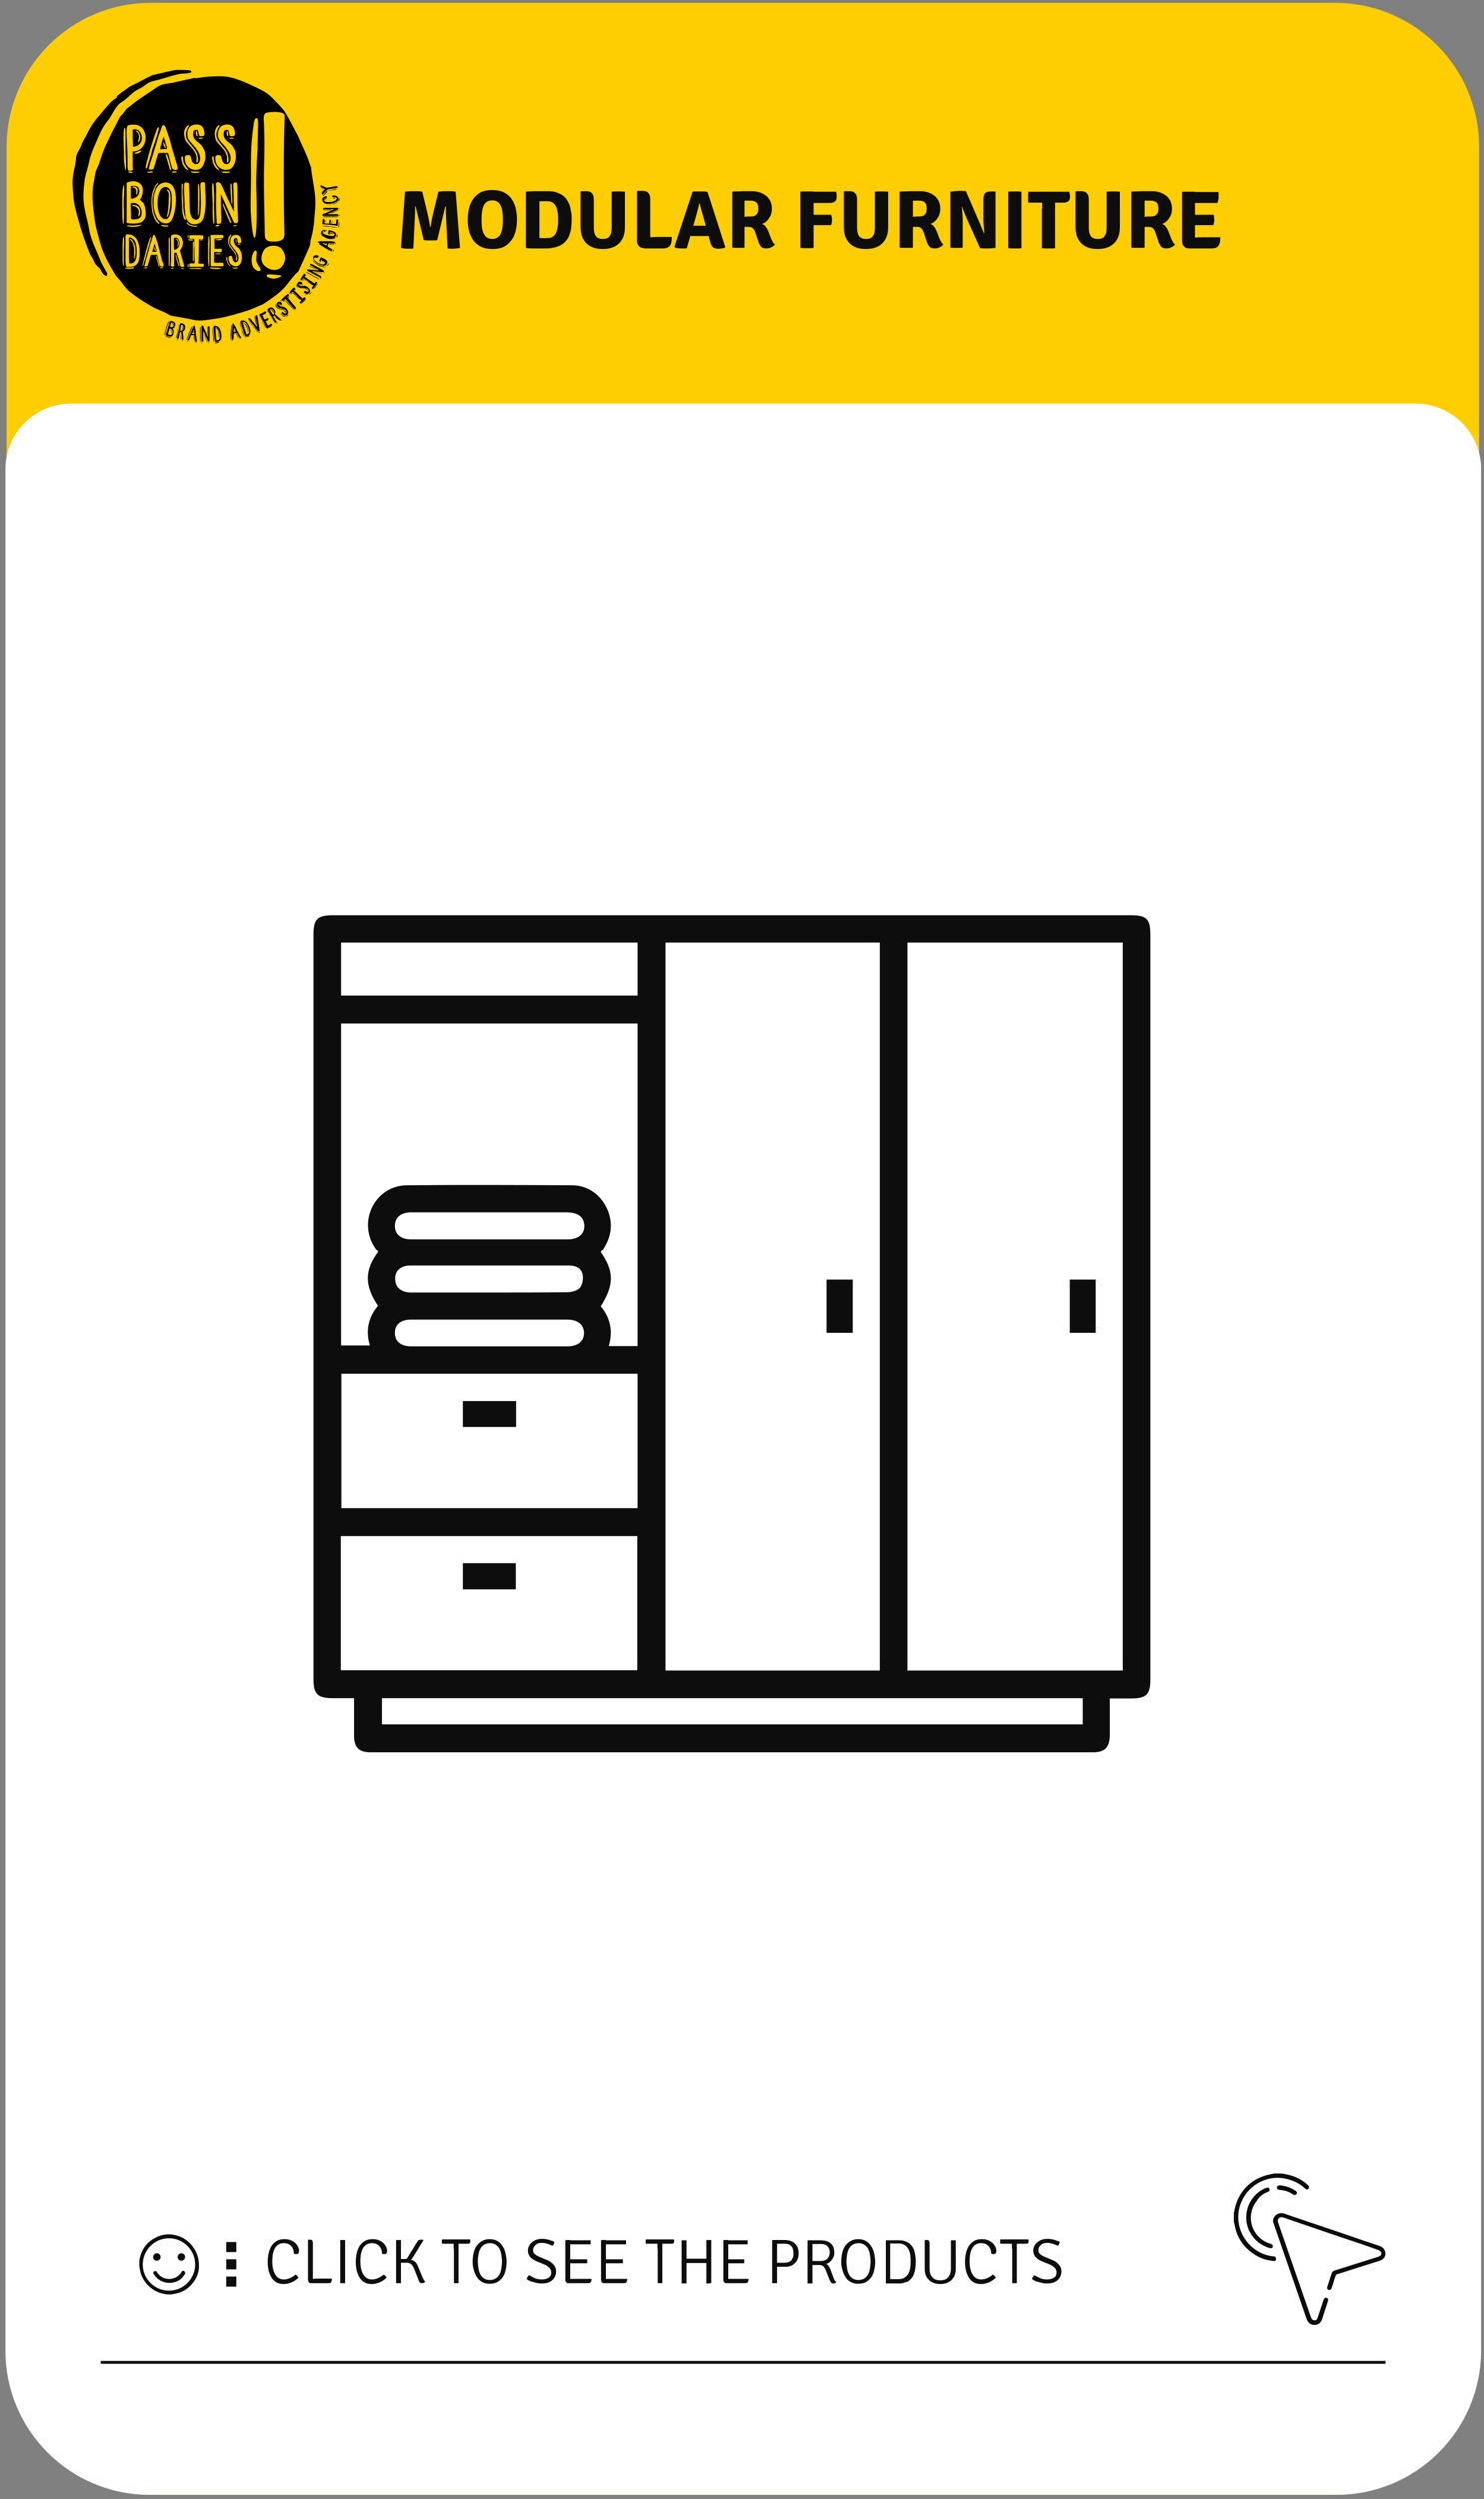
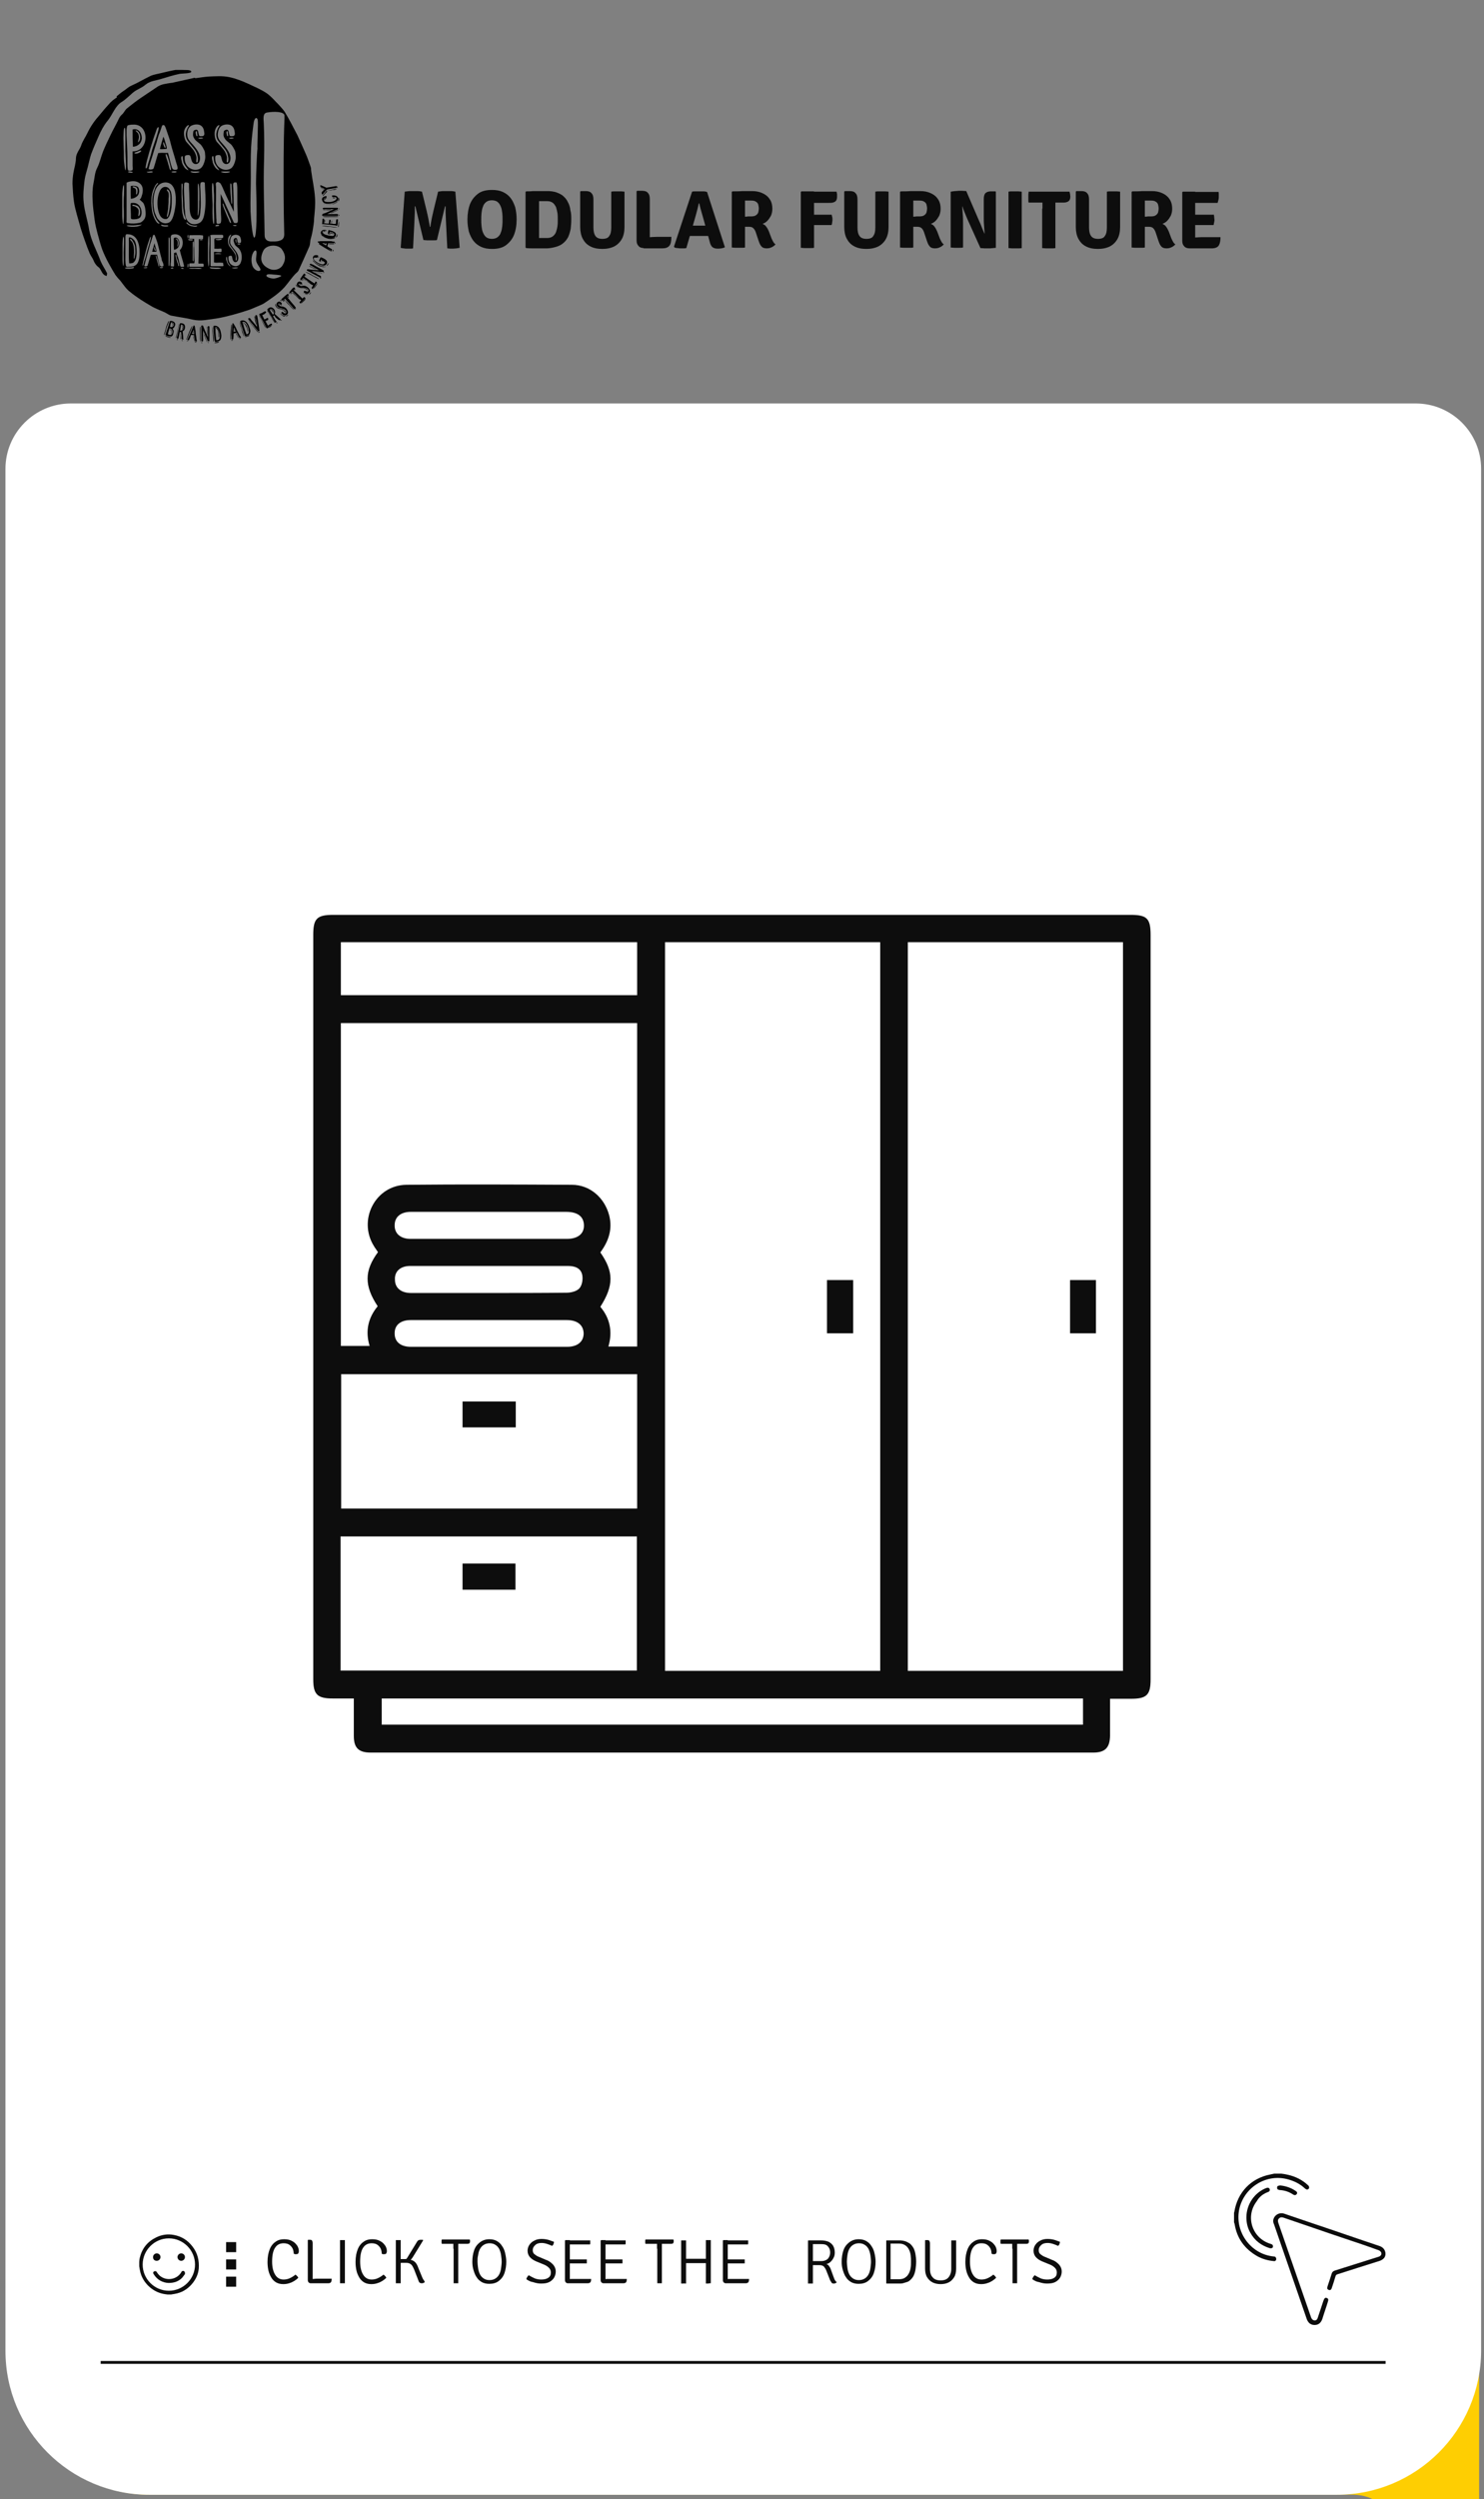
<svg xmlns="http://www.w3.org/2000/svg" version="1.0" id="katman_1" x="0px" y="0px" viewBox="0 0 515.9 868.4" style="enable-background:new 0 0 515.9 868.4;" xml:space="preserve">
  <rect x="0" y="0" width="515.9" height="868.4" fill="#808080" stroke="none" />
  <style type="text/css">
	.st0{fill:#FECE02;}
	.st1{fill:#FFFFFF;}
	.st2{fill:#0D0D0D;}
	.st3{fill-rule:evenodd;clip-rule:evenodd;}
	.st4{fill:#0B0B0B;}
</style>
-   <path class="st0" d="M464.3,866.9H52.3c-27.6,0-50-22.4-50-50V51c0-27.6,22.4-50,50-50h411.9c27.6,0,50,22.4,50,50v765.8  C514.3,844.5,491.9,866.9,464.3,866.9z" />
+   <path class="st0" d="M464.3,866.9H52.3c-27.6,0-50-22.4-50-50c0-27.6,22.4-50,50-50h411.9c27.6,0,50,22.4,50,50v765.8  C514.3,844.5,491.9,866.9,464.3,866.9z" />
  <path class="st1" d="M464.7,866.9H51.9c-27.6,0-50-22.4-50-50v-654c0-12.5,10.2-22.7,22.7-22.7h467.6c12.5,0,22.7,10.2,22.7,22.7  v654C514.8,844.5,492.4,866.9,464.7,866.9z" />
  <rect x="35" y="820.4" class="st2" width="446.7" height="1" />
  <g>
    <g>
      <rect x="78.6" y="779.1" class="st2" width="3.5" height="3.5" />
      <rect x="78.6" y="785.1" class="st2" width="3.5" height="3.5" />
      <rect x="78.6" y="791.1" class="st2" width="3.5" height="3.5" />
    </g>
  </g>
  <g>
    <path class="st2" d="M102.1,783.1c0-0.5-0.1-1.1-0.3-1.6s-0.6-1-1.1-1.4c-0.5-0.4-1.2-0.6-2.1-0.6c-1.3,0-2.3,0.5-3,1.6   c-0.7,1.1-1,2.7-1,4.8c0,2,0.4,3.5,1.1,4.6c0.7,1.1,1.7,1.6,2.9,1.6c0.6,0,1.3-0.1,2-0.4c0.7-0.3,1.4-0.7,2.1-1.3   c0.2,0.1,0.4,0.3,0.6,0.5c0.2,0.2,0.3,0.4,0.4,0.6c-0.4,0.4-0.9,0.8-1.4,1.1c-0.5,0.3-1.1,0.6-1.8,0.8c-0.6,0.2-1.3,0.3-2,0.3   c-1,0-1.8-0.2-2.5-0.6s-1.3-1-1.7-1.7c-0.4-0.7-0.8-1.5-1-2.5c-0.2-0.9-0.3-1.9-0.3-2.9c0-1.8,0.3-3.3,0.8-4.5s1.2-2,2.1-2.6   c0.9-0.6,1.8-0.8,2.9-0.8c1.1,0,2,0.2,2.7,0.6c0.8,0.4,1.3,0.9,1.8,1.6c0.4,0.6,0.6,1.3,0.6,2c0,0.2-0.1,0.5-0.2,0.7   s-0.4,0.3-0.8,0.3c-0.1,0-0.3,0-0.4,0C102.4,783.2,102.3,783.2,102.1,783.1z" />
    <path class="st2" d="M108.7,793.4H108c-0.3,0-0.5-0.1-0.7-0.3c-0.2-0.2-0.3-0.5-0.3-0.9v-13.8l0.1-0.1h0.7c0.4,0,0.6,0.1,0.7,0.3   c0.1,0.2,0.2,0.5,0.2,0.8V793.4z M115.3,791.9c0,0.6-0.1,1-0.3,1.2s-0.5,0.3-0.9,0.3H108l-0.8-1.3c0.5-0.1,1.1-0.1,1.7-0.2   s1.2-0.1,1.7-0.1H115.3z" />
    <path class="st2" d="M118.2,778.4c0.1,0,0.2,0,0.4,0c0.1,0,0.3,0,0.4,0c0.2,0,0.3,0,0.5,0c0.1,0,0.3,0,0.4,0v15c-0.1,0-0.3,0-0.4,0   c-0.2,0-0.3,0-0.5,0c-0.1,0-0.3,0-0.4,0c-0.1,0-0.3,0-0.4,0V778.4z" />
    <path class="st2" d="M132.7,783.1c0-0.5-0.1-1.1-0.3-1.6s-0.6-1-1.1-1.4c-0.5-0.4-1.2-0.6-2.1-0.6c-1.3,0-2.3,0.5-3,1.6   c-0.7,1.1-1,2.7-1,4.8c0,2,0.4,3.5,1.1,4.6c0.7,1.1,1.7,1.6,2.9,1.6c0.6,0,1.3-0.1,2-0.4c0.7-0.3,1.4-0.7,2.1-1.3   c0.2,0.1,0.4,0.3,0.6,0.5c0.2,0.2,0.3,0.4,0.4,0.6c-0.4,0.4-0.9,0.8-1.4,1.1c-0.5,0.3-1.1,0.6-1.8,0.8c-0.6,0.2-1.3,0.3-2,0.3   c-1,0-1.8-0.2-2.5-0.6s-1.3-1-1.7-1.7c-0.4-0.7-0.8-1.5-1-2.5c-0.2-0.9-0.3-1.9-0.3-2.9c0-1.8,0.3-3.3,0.8-4.5s1.2-2,2.1-2.6   c0.9-0.6,1.8-0.8,2.9-0.8c1.1,0,2,0.2,2.7,0.6c0.8,0.4,1.3,0.9,1.8,1.6c0.4,0.6,0.6,1.3,0.6,2c0,0.2-0.1,0.5-0.2,0.7   s-0.4,0.3-0.8,0.3c-0.1,0-0.3,0-0.4,0C132.9,783.2,132.8,783.2,132.7,783.1z" />
    <path class="st2" d="M137.6,778.4c0.1,0,0.2,0,0.4,0c0.2,0,0.3,0,0.4,0c0.2,0,0.3,0,0.5,0c0.1,0,0.3,0,0.4,0v15c-0.1,0-0.3,0-0.4,0   c-0.2,0-0.3,0-0.5,0c-0.1,0-0.3,0-0.4,0c-0.2,0-0.3,0-0.4,0V778.4z M144.9,779.1c0.2-0.3,0.3-0.5,0.5-0.6c0.2-0.1,0.4-0.2,0.7-0.2   c0.2,0,0.3,0,0.4,0c0.1,0,0.3,0,0.5,0l0.1,0.2l-3.7,6c-0.3,0.4-0.6,0.8-1,1.1c-0.4,0.3-0.9,0.4-1.4,0.4h-2.6v-1c0.4,0,0.8,0,1.3,0   c0.5,0,0.9,0,1.2,0c0.2,0,0.3,0,0.4-0.1c0.1-0.1,0.2-0.2,0.3-0.4L144.9,779.1z M147.7,792.9c-0.1,0.2-0.3,0.3-0.5,0.4   c-0.2,0.1-0.4,0.1-0.6,0.1c-0.4,0-0.6-0.1-0.8-0.3c-0.2-0.2-0.3-0.5-0.4-0.8l-1.4-3.6c-0.4-0.9-0.7-1.6-1.2-1.9   c-0.4-0.4-1-0.5-1.7-0.5c-0.2,0-0.5,0-0.9,0s-1,0-1.8,0.1v-1.2h3.4c0.7,0,1.3,0.1,1.7,0.3c0.4,0.2,0.8,0.5,1.1,0.9   c0.3,0.4,0.6,1,0.8,1.6l1.4,3.4c0.1,0.2,0.2,0.4,0.3,0.6c0.1,0.2,0.2,0.3,0.3,0.4C147.5,792.7,147.6,792.8,147.7,792.9z" />
    <path class="st2" d="M153.6,779.8c0-0.1,0-0.2-0.1-0.4c0-0.1,0-0.2,0-0.4s0-0.2,0-0.4c0-0.1,0-0.2,0.1-0.4h9.7   c0,0.1,0.1,0.2,0.1,0.3c0,0.1,0,0.2,0,0.4c0,0.3-0.1,0.5-0.2,0.6s-0.4,0.2-0.8,0.2h-1.9c-0.1,0-0.3,0-0.6,0c-0.3,0-0.5,0-0.6,0   h-1.7c-0.1,0-0.3,0-0.6,0c-0.3,0-0.5,0-0.6,0H153.6z M157.6,781.4c0-0.3,0-0.6,0-0.8s0-0.5,0-0.8v-0.7h1.7v0.7c0,0.3,0,0.6,0,0.8   s0,0.5,0,0.8v12c-0.1,0-0.3,0-0.4,0c-0.2,0-0.3,0-0.4,0s-0.3,0-0.4,0c-0.2,0-0.3,0-0.4,0V781.4z" />
    <path class="st2" d="M164.2,785.9c0-1.4,0.2-2.7,0.6-3.9c0.4-1.2,1.1-2.1,2-2.8s2-1.1,3.3-1.1c1,0,1.9,0.2,2.6,0.6s1.4,1,1.8,1.7   c0.5,0.7,0.9,1.5,1.1,2.5c0.2,0.9,0.4,1.9,0.4,3c0,1.4-0.2,2.7-0.6,3.9c-0.4,1.2-1.1,2.1-2,2.8c-0.9,0.7-2,1-3.3,1   c-1,0-1.9-0.2-2.6-0.6s-1.4-1-1.8-1.7c-0.5-0.7-0.8-1.5-1.1-2.5S164.2,786.9,164.2,785.9z M166,785.9c0,0.7,0.1,1.4,0.2,2.2   s0.3,1.4,0.6,2.1c0.3,0.6,0.7,1.1,1.3,1.5s1.2,0.6,2.1,0.6c0.8,0,1.5-0.2,2.1-0.6s1-0.9,1.3-1.5c0.3-0.6,0.5-1.3,0.6-2.1   s0.2-1.5,0.2-2.2c0-0.7-0.1-1.4-0.2-2.2c-0.1-0.7-0.3-1.4-0.6-2.1c-0.3-0.6-0.7-1.1-1.3-1.5s-1.2-0.6-2.1-0.6   c-0.8,0-1.5,0.2-2.1,0.6s-1,0.9-1.3,1.5c-0.3,0.6-0.5,1.3-0.6,2.1C166,784.4,166,785.2,166,785.9z" />
    <path class="st2" d="M183,792c0-0.3,0.1-0.5,0.3-0.8c0.2-0.3,0.3-0.4,0.5-0.6c0.7,0.4,1.4,0.8,2.1,1.1c0.8,0.3,1.5,0.4,2.3,0.4   c1,0,1.8-0.2,2.4-0.6c0.6-0.4,0.9-1,0.9-1.8c0-0.7-0.2-1.2-0.7-1.7s-1-0.8-1.7-1.1l-2.7-1.1c-0.9-0.4-1.7-0.9-2.2-1.5   s-0.8-1.3-0.8-2.2c0-0.7,0.2-1.4,0.6-2s0.9-1.1,1.7-1.5c0.7-0.4,1.6-0.6,2.5-0.6c0.9,0,1.6,0.1,2.4,0.3c0.7,0.2,1.4,0.5,2,0.7   c0,0.2-0.1,0.5-0.2,0.8c-0.1,0.3-0.3,0.5-0.5,0.6c-0.6-0.3-1.2-0.5-1.8-0.7c-0.6-0.2-1.3-0.3-1.8-0.3c-0.9,0-1.7,0.2-2.2,0.7   c-0.6,0.5-0.9,1.1-0.9,1.8c0,0.6,0.2,1.1,0.6,1.4s0.9,0.7,1.5,0.9l2.6,1.1c0.6,0.2,1.1,0.5,1.6,0.9c0.5,0.4,0.9,0.8,1.2,1.3   c0.3,0.5,0.5,1.1,0.5,1.8c0,0.8-0.2,1.5-0.6,2.2c-0.4,0.6-0.9,1.1-1.7,1.5c-0.8,0.4-1.7,0.5-2.9,0.5c-0.9,0-1.8-0.2-2.7-0.5   C184.5,792.9,183.7,792.5,183,792z" />
    <path class="st2" d="M196.5,778.5l0.1-0.1h1.5v1.4c0,0.3,0,0.5,0,0.7c0,0.2,0,0.4,0,0.7v10c0,0.1,0,0.3,0,0.4c0,0.1,0,0.3,0,0.4   v1.4h-0.7c-0.3,0-0.5-0.1-0.7-0.3c-0.2-0.2-0.3-0.5-0.3-0.8V778.5z M205.2,778.4c0,0.1,0,0.2,0,0.4s0,0.2,0,0.3c0,0.1,0,0.2,0,0.4   c0,0.1,0,0.3-0.1,0.4h-5.6c-0.2,0-0.3,0-0.6,0c-0.2,0-0.4,0-0.7,0c-0.2,0-0.5,0-0.7,0v-1.4H205.2z M204,785.1c0,0.1,0,0.2,0,0.4   s0,0.2,0,0.3c0,0.1,0,0.2,0,0.3c0,0.1,0,0.3,0,0.4h-4.6c-0.2,0-0.3,0-0.6,0c-0.2,0-0.4,0-0.7,0c-0.2,0-0.5,0-0.7,0v-1.4   c0.2,0,0.4,0,0.7,0c0.2,0,0.5,0,0.7,0c0.2,0,0.4,0,0.6,0H204z M205.5,791.9c0,0.6-0.1,1-0.3,1.2c-0.2,0.2-0.5,0.3-0.9,0.3h-6.8V792   c0.3,0,0.6,0,0.9-0.1c0.3,0,0.6,0,1,0H205.5z" />
    <path class="st2" d="M208.9,778.5l0.1-0.1h1.5v1.4c0,0.3,0,0.5,0,0.7c0,0.2,0,0.4,0,0.7v10c0,0.1,0,0.3,0,0.4c0,0.1,0,0.3,0,0.4   v1.4h-0.7c-0.3,0-0.5-0.1-0.7-0.3c-0.2-0.2-0.3-0.5-0.3-0.8V778.5z M217.5,778.4c0,0.1,0,0.2,0,0.4s0,0.2,0,0.3c0,0.1,0,0.2,0,0.4   c0,0.1,0,0.3-0.1,0.4h-5.6c-0.2,0-0.3,0-0.6,0c-0.2,0-0.4,0-0.7,0c-0.2,0-0.5,0-0.7,0v-1.4H217.5z M216.4,785.1c0,0.1,0,0.2,0,0.4   s0,0.2,0,0.3c0,0.1,0,0.2,0,0.3c0,0.1,0,0.3,0,0.4h-4.6c-0.2,0-0.3,0-0.6,0c-0.2,0-0.4,0-0.7,0c-0.2,0-0.5,0-0.7,0v-1.4   c0.2,0,0.4,0,0.7,0c0.2,0,0.5,0,0.7,0c0.2,0,0.4,0,0.6,0H216.4z M217.9,791.9c0,0.6-0.1,1-0.3,1.2c-0.2,0.2-0.5,0.3-0.9,0.3H210   V792c0.3,0,0.6,0,0.9-0.1c0.3,0,0.6,0,1,0H217.9z" />
    <path class="st2" d="M224.4,779.8c0-0.1,0-0.2-0.1-0.4c0-0.1,0-0.2,0-0.4s0-0.2,0-0.4c0-0.1,0-0.2,0.1-0.4h9.7   c0,0.1,0.1,0.2,0.1,0.3c0,0.1,0,0.2,0,0.4c0,0.3-0.1,0.5-0.2,0.6s-0.4,0.2-0.8,0.2h-1.9c-0.1,0-0.3,0-0.6,0c-0.3,0-0.5,0-0.6,0   h-1.7c-0.1,0-0.3,0-0.6,0c-0.3,0-0.5,0-0.6,0H224.4z M228.4,781.4c0-0.3,0-0.6,0-0.8s0-0.5,0-0.8v-0.7h1.7v0.7c0,0.3,0,0.6,0,0.8   s0,0.5,0,0.8v12c-0.1,0-0.3,0-0.4,0c-0.2,0-0.3,0-0.4,0s-0.3,0-0.4,0c-0.2,0-0.3,0-0.4,0V781.4z" />
    <path class="st2" d="M237.6,793.5c-0.1,0-0.3,0-0.4,0c-0.2,0-0.3,0-0.4,0v-15c0.1,0,0.2,0,0.4,0c0.2,0,0.3,0,0.4,0   c0.2,0,0.3,0,0.5,0c0.1,0,0.3,0,0.4,0v4.9c0,0.3,0,0.6,0,0.8c0,0.2,0,0.5,0,0.8v1.5c0,0.3,0,0.6,0,0.8c0,0.2,0,0.5,0,0.8v5.4   c-0.1,0-0.3,0-0.4,0C237.9,793.4,237.7,793.5,237.6,793.5z M237.4,786.4v-1.5c0.2,0,0.3,0,0.5,0s0.3,0,0.5,0c0.1,0,0.2,0,0.4,0   c0.2,0,0.4,0,0.6,0c0.2,0,0.3,0,0.4,0h4.4c0.1,0,0.2,0,0.4,0c0.2,0,0.4,0,0.6,0c0.2,0,0.3,0,0.4,0c0.2,0,0.3,0,0.5,0s0.3,0,0.5,0   v1.5c-0.2,0-0.3,0-0.5,0c-0.2,0-0.3,0-0.5,0c-0.1,0-0.2,0-0.4,0c-0.2,0-0.4,0-0.6,0s-0.3,0-0.4,0h-4.4c0,0-0.2,0-0.4,0   c-0.2,0-0.4,0-0.6,0s-0.3,0-0.4,0c-0.2,0-0.3,0-0.5,0C237.7,786.4,237.6,786.4,237.4,786.4z M246.2,793.5c-0.1,0-0.3,0-0.4,0   c-0.1,0-0.3,0-0.4,0V788c0-0.3,0-0.6,0-0.8c0-0.2,0-0.5,0-0.8v-1.5c0-0.3,0-0.6,0-0.8c0-0.2,0-0.5,0-0.8v-4.9c0.1,0,0.2,0,0.4,0   c0.1,0,0.3,0,0.4,0c0.2,0,0.3,0,0.5,0c0.1,0,0.3,0,0.4,0v15c-0.1,0-0.3,0-0.4,0C246.5,793.4,246.4,793.5,246.2,793.5z" />
    <path class="st2" d="M251.4,778.5l0.1-0.1h1.5v1.4c0,0.3,0,0.5,0,0.7c0,0.2,0,0.4,0,0.7v10c0,0.1,0,0.3,0,0.4c0,0.1,0,0.3,0,0.4   v1.4h-0.7c-0.3,0-0.5-0.1-0.7-0.3c-0.2-0.2-0.3-0.5-0.3-0.8V778.5z M260.1,778.4c0,0.1,0,0.2,0,0.4s0,0.2,0,0.3c0,0.1,0,0.2,0,0.4   c0,0.1,0,0.3-0.1,0.4h-5.6c-0.2,0-0.3,0-0.6,0c-0.2,0-0.4,0-0.7,0c-0.2,0-0.5,0-0.7,0v-1.4H260.1z M258.9,785.1c0,0.1,0,0.2,0,0.4   s0,0.2,0,0.3c0,0.1,0,0.2,0,0.3c0,0.1,0,0.3,0,0.4h-4.6c-0.2,0-0.3,0-0.6,0c-0.2,0-0.4,0-0.7,0c-0.2,0-0.5,0-0.7,0v-1.4   c0.2,0,0.4,0,0.7,0c0.2,0,0.5,0,0.7,0c0.2,0,0.4,0,0.6,0H258.9z M260.4,791.9c0,0.6-0.1,1-0.3,1.2c-0.2,0.2-0.5,0.3-0.9,0.3h-6.8   V792c0.3,0,0.6,0,0.9-0.1c0.3,0,0.6,0,1,0H260.4z" />
-     <path class="st2" d="M277.8,783c0,1-0.2,1.9-0.6,2.6c-0.4,0.7-1,1.2-1.7,1.6s-1.6,0.5-2.5,0.5h-3.4v-1.4c0.3,0,0.6,0,1.1,0   c0.4,0,0.9,0,1.3,0c0.4,0,0.8,0,1,0c0.8,0,1.4-0.2,1.9-0.5c0.4-0.3,0.7-0.8,0.9-1.3s0.2-1,0.2-1.5c0-0.5-0.1-1-0.2-1.5   s-0.5-0.9-0.9-1.3c-0.4-0.3-1.1-0.5-1.9-0.5c-0.4,0-0.8,0-1.3,0c-0.5,0-1,0-1.4,0v13.7c-0.1,0-0.3,0-0.4,0c-0.2,0-0.3,0-0.5,0   c-0.1,0-0.3,0-0.4,0c-0.2,0-0.3,0-0.4,0v-14.9l0.1-0.1c0.8,0,1.5,0,2.2,0c0.7,0,1.4,0,2.1,0c0.9,0,1.8,0.2,2.5,0.5   c0.7,0.4,1.3,0.9,1.7,1.6C277.6,781.1,277.8,782,277.8,783z" />
    <path class="st2" d="M290.2,782.7c0,0.7-0.1,1.3-0.4,1.8c-0.2,0.5-0.6,1-1,1.4s-0.9,0.7-1.5,0.8c0.3,0.1,0.6,0.3,0.9,0.7   c0.2,0.3,0.5,0.7,0.6,1.1l1.1,3c0.2,0.5,0.3,0.8,0.5,1c0.1,0.2,0.3,0.4,0.5,0.5c-0.1,0.2-0.3,0.3-0.5,0.4s-0.4,0.1-0.6,0.1   c-0.3,0-0.6-0.1-0.7-0.3s-0.3-0.5-0.5-0.8l-1.3-3.3c-0.2-0.6-0.5-1-0.8-1.4c-0.3-0.4-0.9-0.6-1.6-0.6h-3v-1.4c0.3,0,0.7,0,1.1,0   c0.4,0,0.8,0,1.3,0c0.4,0,0.8,0,1.2,0c0.8,0,1.4-0.2,1.9-0.5s0.7-0.7,0.9-1.1s0.3-0.9,0.3-1.4c0-0.5-0.1-1-0.3-1.4   s-0.5-0.8-0.9-1.1c-0.4-0.3-1.1-0.4-1.9-0.4c-0.2,0-0.5,0-0.9,0c-0.3,0-0.7,0-1.1,0c-0.4,0-0.7,0-0.9,0v13.7c-0.1,0-0.3,0-0.4,0   c-0.2,0-0.3,0-0.5,0c-0.1,0-0.3,0-0.4,0c-0.2,0-0.3,0-0.4,0v-14.9l0.1-0.1c0.8,0,1.5,0,2.3,0s1.5,0,2.2,0c1,0,1.9,0.2,2.6,0.5   c0.7,0.4,1.3,0.9,1.6,1.5S290.2,781.8,290.2,782.7z" />
    <path class="st2" d="M292.6,785.9c0-1.4,0.2-2.7,0.6-3.9c0.4-1.2,1.1-2.1,2-2.8s2-1.1,3.3-1.1c1,0,1.9,0.2,2.6,0.6s1.4,1,1.8,1.7   c0.5,0.7,0.9,1.5,1.1,2.5c0.2,0.9,0.4,1.9,0.4,3c0,1.4-0.2,2.7-0.6,3.9c-0.4,1.2-1.1,2.1-2,2.8c-0.9,0.7-2,1-3.3,1   c-1,0-1.9-0.2-2.6-0.6s-1.4-1-1.8-1.7c-0.5-0.7-0.8-1.5-1.1-2.5S292.6,786.9,292.6,785.9z M294.4,785.9c0,0.7,0.1,1.4,0.2,2.2   s0.3,1.4,0.6,2.1c0.3,0.6,0.7,1.1,1.3,1.5s1.2,0.6,2.1,0.6c0.8,0,1.5-0.2,2.1-0.6s1-0.9,1.3-1.5c0.3-0.6,0.5-1.3,0.6-2.1   s0.2-1.5,0.2-2.2c0-0.7-0.1-1.4-0.2-2.2c-0.1-0.7-0.3-1.4-0.6-2.1c-0.3-0.6-0.7-1.1-1.3-1.5s-1.2-0.6-2.1-0.6   c-0.8,0-1.5,0.2-2.1,0.6s-1,0.9-1.3,1.5c-0.3,0.6-0.5,1.3-0.6,2.1C294.5,784.4,294.4,785.2,294.4,785.9z" />
    <path class="st2" d="M318.5,785.9c0,0.9-0.1,1.7-0.2,2.5c-0.1,0.8-0.3,1.5-0.6,2.2c-0.3,0.7-0.8,1.3-1.4,1.8   c-0.3,0.3-0.7,0.5-1.1,0.6s-0.9,0.3-1.3,0.4s-0.9,0.1-1.3,0.1c-0.6,0-1.1,0-1.5,0c-0.4,0-0.9,0-1.3,0s-1,0-1.6,0l-0.1-0.1v-14.8   l0.1-0.1c0.6,0,1.2,0,1.6,0c0.4,0,0.9,0,1.3,0s0.9,0,1.5,0c0.4,0,0.8,0,1.3,0.1s0.9,0.2,1.3,0.4s0.8,0.4,1.1,0.6   c0.6,0.5,1.1,1.2,1.4,1.8c0.3,0.7,0.5,1.4,0.6,2.2C318.4,784.2,318.5,785,318.5,785.9z M316.7,785.9c0-0.7,0-1.4-0.1-2.2   c-0.1-0.7-0.3-1.4-0.6-2c-0.3-0.6-0.7-1.1-1.3-1.5c-0.6-0.4-1.3-0.6-2.2-0.6c-0.5,0-1,0-1.4,0c-0.4,0-0.9,0-1.5,0V792   c0.6,0,1.1,0,1.5,0c0.4,0,0.9,0,1.4,0c0.9,0,1.7-0.2,2.2-0.6c0.6-0.4,1-0.9,1.3-1.5c0.3-0.6,0.5-1.3,0.6-2   C316.7,787.3,316.7,786.6,316.7,785.9z" />
    <path class="st2" d="M332.4,788.3c0,1.2-0.2,2.2-0.7,3c-0.5,0.8-1.1,1.4-1.9,1.8c-0.8,0.4-1.7,0.6-2.8,0.6c-1,0-2-0.2-2.8-0.6   c-0.8-0.4-1.4-1-1.9-1.8c-0.5-0.8-0.7-1.8-0.7-3v-9.8l0.1-0.1h0.7c0.4,0,0.6,0.1,0.7,0.3c0.1,0.2,0.2,0.5,0.2,0.8v8.9   c0,1.3,0.3,2.3,1,3c0.6,0.7,1.5,1,2.7,1c1.2,0,2.1-0.3,2.7-1c0.6-0.7,1-1.7,1-3v-9.9c0.1,0,0.2,0,0.4,0c0.1,0,0.3,0,0.4,0   c0.2,0,0.3,0,0.5,0c0.2,0,0.3,0,0.4,0V788.3z" />
    <path class="st2" d="M344.7,783.1c0-0.5-0.1-1.1-0.3-1.6s-0.6-1-1.1-1.4c-0.5-0.4-1.2-0.6-2.1-0.6c-1.3,0-2.3,0.5-3,1.6   c-0.7,1.1-1,2.7-1,4.8c0,2,0.4,3.5,1.1,4.6c0.7,1.1,1.7,1.6,2.9,1.6c0.6,0,1.3-0.1,2-0.4c0.7-0.3,1.4-0.7,2.1-1.3   c0.2,0.1,0.4,0.3,0.6,0.5c0.2,0.2,0.3,0.4,0.4,0.6c-0.4,0.4-0.9,0.8-1.4,1.1c-0.5,0.3-1.1,0.6-1.8,0.8c-0.6,0.2-1.3,0.3-2,0.3   c-1,0-1.8-0.2-2.5-0.6s-1.3-1-1.7-1.7c-0.4-0.7-0.8-1.5-1-2.5c-0.2-0.9-0.3-1.9-0.3-2.9c0-1.8,0.3-3.3,0.8-4.5s1.2-2,2.1-2.6   c0.9-0.6,1.8-0.8,2.9-0.8c1.1,0,2,0.2,2.7,0.6c0.8,0.4,1.3,0.9,1.8,1.6c0.4,0.6,0.6,1.3,0.6,2c0,0.2-0.1,0.5-0.2,0.7   s-0.4,0.3-0.8,0.3c-0.1,0-0.3,0-0.4,0C345,783.2,344.8,783.2,344.7,783.1z" />
    <path class="st2" d="M347.9,779.8c0-0.1,0-0.2-0.1-0.4c0-0.1,0-0.2,0-0.4s0-0.2,0-0.4c0-0.1,0-0.2,0.1-0.4h9.7   c0,0.1,0.1,0.2,0.1,0.3c0,0.1,0,0.2,0,0.4c0,0.3-0.1,0.5-0.2,0.6s-0.4,0.2-0.8,0.2h-1.9c-0.1,0-0.3,0-0.6,0c-0.3,0-0.5,0-0.6,0   h-1.7c-0.1,0-0.3,0-0.6,0c-0.3,0-0.5,0-0.6,0H347.9z M351.9,781.4c0-0.3,0-0.6,0-0.8s0-0.5,0-0.8v-0.7h1.7v0.7c0,0.3,0,0.6,0,0.8   s0,0.5,0,0.8v12c-0.1,0-0.3,0-0.4,0c-0.2,0-0.3,0-0.4,0s-0.3,0-0.4,0c-0.2,0-0.3,0-0.4,0V781.4z" />
    <path class="st2" d="M358.9,792c0-0.3,0.1-0.5,0.3-0.8c0.2-0.3,0.3-0.4,0.5-0.6c0.7,0.4,1.4,0.8,2.1,1.1c0.8,0.3,1.5,0.4,2.3,0.4   c1,0,1.8-0.2,2.4-0.6c0.6-0.4,0.9-1,0.9-1.8c0-0.7-0.2-1.2-0.7-1.7s-1-0.8-1.7-1.1l-2.7-1.1c-0.9-0.4-1.7-0.9-2.2-1.5   s-0.8-1.3-0.8-2.2c0-0.7,0.2-1.4,0.6-2s0.9-1.1,1.7-1.5c0.7-0.4,1.6-0.6,2.5-0.6c0.9,0,1.6,0.1,2.4,0.3c0.7,0.2,1.4,0.5,2,0.7   c0,0.2-0.1,0.5-0.2,0.8c-0.1,0.3-0.3,0.5-0.5,0.6c-0.6-0.3-1.2-0.5-1.8-0.7c-0.6-0.2-1.3-0.3-1.8-0.3c-0.9,0-1.7,0.2-2.2,0.7   c-0.6,0.5-0.9,1.1-0.9,1.8c0,0.6,0.2,1.1,0.6,1.4s0.9,0.7,1.5,0.9l2.6,1.1c0.6,0.2,1.1,0.5,1.6,0.9c0.5,0.4,0.9,0.8,1.2,1.3   c0.3,0.5,0.5,1.1,0.5,1.8c0,0.8-0.2,1.5-0.6,2.2c-0.4,0.6-0.9,1.1-1.7,1.5c-0.8,0.4-1.7,0.5-2.9,0.5c-0.9,0-1.8-0.2-2.7-0.5   C360.4,792.9,359.6,792.5,358.9,792z" />
  </g>
  <g>
    <path class="st2" d="M66.9,780.6c-1.7-2.2-3.8-3.5-6.5-4c-2.1-0.4-4.2-0.1-6.2,0.9c-3,1.5-4.8,3.8-5.6,7c-0.1,0.5-0.2,1-0.2,1.5   c0,0.1,0,0.1,0,0.2c0,0.4,0,0.9,0,1.3c0.1,0.4,0.1,0.8,0.2,1.2c0.4,2.4,1.6,4.4,3.4,6c1.6,1.4,3.4,2.2,5.4,2.5   c0.3,0,0.5,0.1,0.8,0.1c0.4,0,0.9,0,1.3,0c0.4-0.1,0.8-0.1,1.2-0.2c2.4-0.4,4.3-1.5,5.9-3.3c1.4-1.6,2.3-3.4,2.5-5.5   C69.3,785.5,68.7,782.9,66.9,780.6z M58.7,796c-5,0-9.1-4.1-9.1-9.1c0-5,4.1-9.1,9.1-9.1c5,0,9.1,4.1,9.1,9.1   C67.8,791.9,63.7,796,58.7,796z" />
    <path class="st2" d="M64,789.2c-0.3-0.2-0.7-0.1-0.9,0.2c-0.1,0.1-0.1,0.1-0.1,0.2c-1.5,2.5-5,3.1-7.3,1.3   c-0.5-0.4-0.9-0.9-1.2-1.4c-0.2-0.4-0.8-0.4-1.1-0.1c-0.2,0.2-0.2,0.5,0,0.8c1.2,2,3.1,3,5.2,3.1c2,0,3.6-0.6,4.8-1.9   c0.3-0.4,0.6-0.8,0.9-1.2C64.4,789.7,64.2,789.4,64,789.2z" />
    <path class="st2" d="M54.5,785.6c0.7,0,1.3-0.6,1.3-1.3c0-0.7-0.6-1.3-1.3-1.3c-0.7,0-1.3,0.6-1.3,1.3   C53.2,785.1,53.7,785.6,54.5,785.6z" />
    <path class="st2" d="M63,783c-0.7,0-1.3,0.6-1.3,1.3c0,0.7,0.6,1.3,1.3,1.3c0.7,0,1.3-0.6,1.3-1.3C64.3,783.6,63.7,783,63,783z" />
  </g>
  <g>
    <g>
      <path d="M58.7,111.7c0,0.2-0.3,1-0.4,1.2c-0.1,0.1-0.4,1.1-0.5,1.4c-0.2,0.7-0.5,1.9-0.7,2.1c-0.2,0.3,0.1-0.8,0.2-1.1    c0.1-0.4,0.3-0.9,0.4-1.4c0.1-0.4,0.2-0.8,0.4-1.2c0.1-0.3,0.4-0.9,0.4-1C58.7,111.5,58.8,111.6,58.7,111.7z M59.4,117.3    c-0.1,0-0.3,0.1-0.6,0c-0.4-0.1-1.1-0.3-1.2-0.4c-0.3-0.2,0.1-0.1,0.2-0.1c0.1,0,0.4,0.2,0.7,0.2C59,117.2,59.5,117.2,59.4,117.3z     M59.2,116.9c-0.6,0-1-0.1-1.6-0.4c-0.2-0.1,0-0.3,0-0.4c0.1-0.2,0.1-0.4,0.2-0.6c0.1-0.4,0.2-0.8,0.4-1.2    c0.2-0.7,0.5-1.5,0.7-2.2c0.1-0.2,0.1-0.4,0.1-0.5c0.1,0,0.3-0.1,0.4-0.1c0.3,0,0.6,0.1,0.8,0.2c0.5,0.2,0.8,0.7,0.7,1.2    c-0.1,0.3-0.2,0.6-0.4,0.9c-0.1,0.1-0.2,0.2-0.3,0.3c0,0-0.2,0.1-0.2,0.1c0.1,0.2,0.2,0.4,0.3,0.5c0.1,0.3,0.1,0.6,0,0.9    c-0.1,0.5-0.2,1.1-0.7,1.3C59.6,116.9,59.4,117,59.2,116.9z M59.6,116.2c0.5-0.4,0.6-1.6-0.3-2c-0.1,0-0.2-0.1-0.3-0.1    c-0.2,0-0.2,0.2-0.2,0.4c-0.1,0.3-0.2,0.7-0.3,1c0,0.2-0.1,0.3-0.1,0.5c-0.1,0.2,0.2,0.2,0.4,0.3C59,116.4,59.4,116.4,59.6,116.2z     M59.4,116c-0.1,0,0.2-0.3,0.2-0.7c0-0.3-0.2-0.5-0.3-0.6c-0.1-0.1-0.3-0.1-0.3-0.2c0-0.1,0.1-0.1,0.2,0c0.2,0.1,0.3,0.2,0.4,0.3    c0.1,0.2,0.1,0.4,0.1,0.6c0,0.2-0.1,0.4-0.2,0.5C59.5,116,59.4,116,59.4,116z M59.1,113.6c0.4,0.1,0.8,0.1,1-0.2    c0.3-0.2,0.4-0.6,0.3-0.9c0-0.3-0.6-0.5-0.9-0.5C59.3,112.5,59.2,113,59.1,113.6z M60,112.5c0.2,0.3-0.2,0.8-0.1,0.8    c0.1,0,0.4-0.6,0.3-0.8c-0.1-0.2-0.4-0.4-0.5-0.3C59.6,112.2,59.9,112.4,60,112.5z" />
      <path d="M62.2,112.7c0.1,0-0.1,1-0.2,1.1c-0.1,0.4-0.1,0.7-0.2,1.1c-0.2,0.9-0.5,2.7-0.6,2.6c-0.1,0,0-0.7,0.1-0.8    c0.1-0.5,0.2-0.9,0.3-1.4c0.1-0.4,0.2-0.8,0.3-1.3c0-0.2,0.1-0.5,0.2-0.8c0-0.1,0-0.2,0-0.3C62.1,112.8,62.1,112.7,62.2,112.7z     M61.9,118.1c-0.1,0.1-0.4,0-0.5,0C61.4,117.8,61.9,117.9,61.9,118.1z M64.3,113.3c-0.1-0.7-0.7-1-1.4-1c-0.3,0-0.3,0-0.4,0.3    c-0.1,0.2-0.1,0.4-0.1,0.6c-0.1,0.4-0.2,0.9-0.3,1.3c-0.2,0.8-0.3,1.6-0.5,2.4c-0.1,0.2-0.2,0.6-0.1,0.7c0.1,0.1,0.3,0.1,0.4,0.1    c0.1,0,0.2-0.2,0.2-0.4c0.1-0.5,0.2-1,0.3-1.5c0-0.1,0.1-0.3,0.1-0.4c0.1,0,0.3,0,0.4,0c0.1,0,0.1,0.3,0.1,0.5    c0.1,0.5,0.1,1,0.1,1.4c0,0.2,0,0.6,0.1,0.6c0.2,0.1,0.5,0.2,0.5,0.1c0-1-0.1-1.9-0.2-2.9C64.2,114.9,64.4,114,64.3,113.3z     M63.6,113.1c0.5,0.7,0,1.9-1,1.8c0.1-0.5,0.2-1.3,0.3-1.8c0-0.2,0-0.3,0.2-0.3C63.3,112.9,63.5,113,63.6,113.1z M62.7,117.1    c0,0.2,0,0.3,0,0.5c0,0.1,0,0.3,0.1,0.3c0.1,0,0-0.4,0-0.8c0-0.2-0.1-0.6-0.1-0.8c0-0.1,0-0.5-0.1-0.5    C62.6,115.9,62.7,116.7,62.7,117.1z M63.1,118.3c0-0.1,0.2,0,0.3,0c0.1,0,0.3,0.2,0.1,0.2C63.3,118.5,63.2,118.4,63.1,118.3z     M63.3,113.1c0.5,0.2,0.5,1.2,0,1.4c-0.1,0.1,0.1-0.2,0.2-0.6c0-0.2,0-0.4-0.1-0.6C63.3,113.2,63.2,113.1,63.3,113.1z" />
      <path d="M66.8,113.3c0.2,0-0.9,2.4-1,2.6c-0.1,0.4-0.3,0.8-0.5,1.2c-0.1,0.3-0.2,0.4-0.3,0.7c-0.1,0.2-0.1,0.3-0.2,0.3    c-0.1-0.1,0.5-1.5,1-2.8c0.4-1,0.7-1.5,0.8-1.7C66.7,113.4,66.7,113.3,66.8,113.3z M64.9,118.5c-0.1,0,0,0.1,0.2,0.1    c0.1,0,0.4,0,0.4,0c0-0.1-0.2-0.1-0.3-0.1C65.2,118.5,65,118.5,64.9,118.5z M68.3,117.8c0-0.3-0.1-0.6-0.1-0.9    c-0.1-0.6-0.2-1.2-0.2-1.8c-0.1-0.5-0.1-0.7-0.2-1.2c0-0.2-0.1-0.6-0.2-0.7c-0.1-0.2-0.3-0.2-0.3,0c-0.1,0.1-0.4,0.9-0.5,1.1    c-0.2,0.3-0.3,0.8-0.4,0.9c-0.3,0.7-0.5,1.3-0.9,2c-0.1,0.2-0.3,0.8-0.4,0.9c-0.1,0.2,0.5,0.2,0.6,0.1c0.3-0.6,0.5-1.2,0.7-1.8    c0,0,0.2,0,0.4,0c0.2,0,0.5,0.1,0.7,0.1c0,0.2,0.1,0.5,0.1,0.7c0.1,0.4,0.1,0.8,0.2,1.2c0,0.2,0.1,0.3,0.3,0.3    c0.1,0,0.2,0,0.3-0.1C68.5,118.5,68.3,118,68.3,117.8z M66.7,116c0.2-0.5,0.4-0.9,0.6-1.4c0.1,0.4,0.1,0.7,0.2,1.1    c0,0.1,0,0.3,0,0.4c-0.1,0-0.2,0-0.3,0C67,116,66.8,116,66.7,116z M67.2,115.2c0-0.2-0.1,0-0.1,0.2c0,0.1,0,0.4,0.1,0.5    c0.1,0,0.1-0.2,0-0.4C67.3,115.5,67.3,115.3,67.2,115.2z M67.6,118c-0.1-0.5-0.2-1.3-0.3-1.3c-0.1,0,0,0.7,0.1,1    c0,0.2,0.1,0.3,0.1,0.5c0,0.1,0.1,0.5,0.2,0.5C67.7,118.6,67.6,118.4,67.6,118z M67.7,118.9c0,0.1,0.6,0.2,0.6,0    C68.2,118.8,67.7,118.8,67.7,118.9z" />
      <path d="M69.5,117.8c0-0.4,0-1,0-1.4c0-1-0.1-2.8,0.1-2.9c0.1,0,0.1,0.6,0.1,0.9c0,0.2,0,0.4,0,0.6c0,0.4,0,0.7,0,0.8    c0,0.5,0,1,0,1.5c0,0.5,0,1.5-0.1,1.5C69.6,118.8,69.5,118,69.5,117.8z M70.4,119.1c-0.1,0.1-0.4,0.1-0.5,0    C69.8,119,70.4,118.9,70.4,119.1z M70.9,114c0.5,1.3,0.9,1.9,1.4,3.2c0-0.7,0-1.2,0-1.9c0-0.3,0-0.8,0-1.2c0-0.2-0.1-0.6,0-0.7    c0.1-0.1,0.2-0.1,0.3-0.1c0.2,0,0.1,0.2,0.2,0.3c0,0.3,0,0.5,0,0.7c0,0.6,0,1.2,0,1.8c0,0.5,0,1.8,0,2.1c0,0.3,0,0.4-0.3,0.4    c-0.2,0-0.2,0-0.3-0.2c-0.1-0.2-0.2-0.3-0.2-0.5c-0.2-0.3-0.3-0.7-0.5-1c-0.3-0.7-0.6-1.4-0.9-2.1c0,0.9,0,1.7,0,2.5    c0,0.2,0.1,1.2-0.1,1.3c-0.1,0.1-0.5,0.1-0.5-0.1c0-0.2,0-0.4,0-0.6c0-1,0-1.7,0-2.6c0-0.5,0-1,0-1.5c0-0.2-0.1-0.4,0-0.6    c0.1-0.1,0.2-0.2,0.3-0.1c0.1,0,0.2,0.1,0.3,0.1C70.7,113.6,70.9,114,70.9,114z M71.5,117.8c0.1,0.2,0.2,0.4,0.3,0.6    c0,0.1,0.1,0.4,0.2,0.4c0.1-0.1-0.2-0.6-0.4-1.1c-0.1-0.2-0.3-0.8-0.4-1c-0.1-0.2-0.1-0.5-0.2-0.5    C70.8,116.2,71.3,117.2,71.5,117.8z M72.1,116.3c-0.1,0-0.1-0.5-0.1-0.7c0-0.2-0.1-0.8,0-1c0-0.5-0.1-1,0-1.1    c0.1,0,0.1,0.3,0.1,0.4c0,0.2,0,0.4,0,0.6C72.1,115.1,72.2,116.2,72.1,116.3z M72.2,119c0-0.1,0.2,0,0.3,0c0.1,0,0.3,0.1,0.1,0.1    C72.4,119.2,72.2,119.1,72.2,119z" />
      <path d="M74,113.8c0,0.1,0.1,1,0.1,1.2c0,0.2,0,1.1,0.1,1.5c0.1,0.7,0.2,1.9,0.1,2.2c-0.1,0.3-0.2-0.7-0.2-1c0-0.5-0.1-1-0.1-1.4    c0-0.5-0.1-0.8-0.1-1.3c0-0.3,0-1,0-1.1C73.9,113.6,73.9,113.7,74,113.8z M76,118.6c-0.2,0.1-0.5,0.1-0.7,0.2    c-0.2,0-0.5,0.1-0.6-0.1c-0.2-0.7-0.2-1.4-0.3-2c-0.1-0.7-0.1-1.3-0.1-2l-0.1-0.8c0-0.1,0-0.4,0-0.5c0-0.2,0.2-0.2,0.4-0.2    c1.4-0.1,2,1.2,2.2,2.4c0.1,0.6,0.2,1,0.1,1.6c0,0.3-0.2,0.8-0.3,1C76.4,118.3,76.2,118.5,76,118.6z M76,119    c-0.1,0.1-0.6,0.2-0.7,0.2c-0.2,0-0.8,0.1-0.7-0.1c0-0.1,0.8-0.1,1.4-0.3C76.2,118.7,76.1,118.9,76,119z M75.9,118.1    c0.2-0.1,0.3-0.3,0.4-0.5c0.1-0.3,0.1-0.9,0.1-1.3c-0.1-0.8-0.2-1.5-0.6-2.1c-0.2-0.3-0.5-0.5-0.9-0.5c-0.1,0,0,0.5,0,0.7    c0,0.3,0,0.5,0,0.8c0.1,1,0.1,2,0.3,3C75.2,118.2,75.6,118.2,75.9,118.1z M75.1,113.9c-0.1,0.1,0,0.2,0.2,0.3    c0.1,0.1,0.2,0.2,0.3,0.3c0.2,0.3,0.2,0.4,0.3,0.7c0.1,0.3,0.1,0.7,0.1,1c0,0.3,0,1,0.1,1c0.1,0,0.1-0.2,0.1-0.5    c0-0.3,0-0.8,0-1.2c-0.1-0.7-0.3-1.1-0.7-1.5C75.3,114,75.1,113.9,75.1,113.9z" />
      <path d="M80.5,112.8c0.2,0-0.1,2.5-0.1,2.8c0,0.4,0,0.9-0.1,1.3c0,0.3,0,0.5,0,0.7c0,0.2,0,0.4-0.1,0.4c-0.1,0-0.1-1.6,0-3    c0.1-1.1,0.1-1.6,0.2-1.9C80.3,112.9,80.4,112.8,80.5,112.8z M80.4,118.3c-0.1,0.1,0,0.1,0.2,0.1c0.1,0,0.4-0.1,0.4-0.2    c0-0.1-0.2,0-0.4,0C80.6,118.2,80.5,118.3,80.4,118.3z M83.3,116.5c-0.1-0.3-0.3-0.5-0.4-0.8c-0.3-0.5-0.6-1.1-0.8-1.6    c-0.2-0.5-0.4-0.7-0.6-1.1c-0.1-0.2-0.3-0.5-0.4-0.6c-0.1-0.2-0.3-0.1-0.3,0.1c0,0.1-0.1,1-0.1,1.2c0,0.3,0,0.9-0.1,1    c-0.1,0.8-0.1,1.4-0.1,2.2c0,0.2,0,0.9,0,1c0,0.2,0.5,0.1,0.6-0.1c0.1-0.7,0.1-1.3,0.1-1.9c0,0,0.2-0.1,0.4-0.1    c0.2-0.1,0.4-0.1,0.7-0.2c0.1,0.2,0.2,0.4,0.3,0.6c0.2,0.4,0.3,0.7,0.5,1c0.1,0.1,0.2,0.2,0.4,0.2c0.1,0,0.2-0.1,0.3-0.2    C83.7,117.1,83.4,116.6,83.3,116.5z M81.2,115.3c0-0.5,0.1-1,0.1-1.5c0.2,0.3,0.3,0.6,0.5,0.9c0.1,0.1,0.1,0.3,0.2,0.4    c-0.1,0-0.2,0.1-0.3,0.1C81.5,115.2,81.4,115.3,81.2,115.3z M81.5,114.4c-0.1-0.1-0.1,0,0,0.2c0.1,0.1,0.2,0.4,0.3,0.4    c0.1,0,0-0.2-0.1-0.4C81.6,114.6,81.5,114.5,81.5,114.4z M82.7,116.9c-0.2-0.5-0.6-1.2-0.7-1.2c-0.1,0.1,0.3,0.7,0.4,0.9    c0.1,0.2,0.2,0.3,0.2,0.4c0.1,0.1,0.2,0.5,0.3,0.4C83,117.5,82.9,117.3,82.7,116.9z M83.1,117.7c0,0.1,0.6,0,0.6-0.2    C83.6,117.5,83.1,117.6,83.1,117.7z" />
      <path d="M83.4,112.2c0.1,0.1,0.3,1,0.4,1.2c0,0.2,0.3,1.1,0.4,1.4c0.3,0.7,0.6,1.8,0.7,2.1c0,0.3-0.4-0.7-0.5-1    c-0.2-0.4-0.3-0.9-0.4-1.4c-0.1-0.4-0.3-0.8-0.4-1.2c-0.1-0.3-0.2-1-0.3-1.1C83.3,112.1,83.4,112.1,83.4,112.2z M86.5,116.4    c-0.2,0.1-0.4,0.2-0.7,0.3c-0.2,0.1-0.5,0.3-0.6,0.1c-0.3-0.6-0.5-1.3-0.7-1.9c-0.2-0.6-0.4-1.3-0.6-1.9l-0.3-0.8    c0-0.1-0.1-0.3-0.1-0.5c0-0.2,0.2-0.2,0.3-0.3c1.4-0.4,2.2,0.7,2.7,1.8c0.2,0.6,0.4,1,0.5,1.5c0.1,0.3,0,0.8-0.1,1    C86.9,116,86.7,116.2,86.5,116.4z M86.3,115.9c0.1-0.1,0.2-0.4,0.2-0.6c0-0.4-0.1-0.9-0.2-1.3c-0.2-0.7-0.5-1.4-1-1.9    c-0.3-0.2-0.6-0.4-1-0.2c-0.1,0,0.1,0.5,0.2,0.7c0.1,0.2,0.2,0.5,0.2,0.7c0.3,1,0.6,1.9,1,2.9C85.6,116.2,86,116.2,86.3,115.9z     M84.5,112.1c-0.1,0.1,0.1,0.2,0.3,0.3c0.1,0,0.3,0.2,0.3,0.3c0.2,0.2,0.3,0.3,0.4,0.6c0.2,0.3,0.3,0.6,0.4,0.9    c0.1,0.3,0.2,1,0.3,1c0.1,0,0-0.3,0-0.5c-0.1-0.3-0.2-0.8-0.3-1.1c-0.2-0.7-0.6-1-1-1.3C84.7,112.1,84.6,112.1,84.5,112.1z     M86.6,116.7c-0.1,0.1-0.5,0.3-0.7,0.3c-0.2,0.1-0.7,0.2-0.7,0.1c0-0.1,0.7-0.2,1.3-0.6C86.7,116.5,86.7,116.6,86.6,116.7z" />
      <path d="M86.8,111.8c0.3,0.4,0.6,0.8,0.9,1.2c0.7,0.8,2.1,2.3,2,2.4c-0.1,0.1-0.5-0.4-0.7-0.7c-0.1-0.2-0.3-0.3-0.4-0.5    c-0.2-0.2-0.4-0.5-0.6-0.7c-0.3-0.4-0.7-0.8-1-1.3c-0.3-0.4-1-1.2-1-1.2C86,111,86.6,111.7,86.8,111.8z M89.4,109.7    c0.1,0.3,0.5,2.9,0.7,4.4c0,0.2,0.2,0.9,0,1c-0.2,0.1-0.4,0-0.5-0.2c-0.4-0.5-0.8-0.9-1.1-1.3c-0.4-0.6-0.9-1.1-1.3-1.6    c-0.2-0.3-0.3-0.4-0.5-0.6c-0.1-0.1-0.3-0.3-0.4-0.5c0-0.2,0-0.3,0.1-0.3c0.1-0.1,0.1,0,0.3-0.1c0.2,0,0.5,0.4,0.6,0.6    c0.2,0.3,0.3,0.4,0.6,0.7c0.5,0.6,1,1.2,1.5,1.8c-0.1-0.8-0.3-1.7-0.4-2.5c-0.1-0.4-0.2-0.8-0.2-1.1c0-0.2-0.1-0.4,0.1-0.5    C89.1,109.5,89.4,109.5,89.4,109.7z M88.5,109.9c-0.1,0,0,0.2,0,0.4c0,0.1,0.1,0.5,0.1,0.6c0,0.3,0,0.3,0.1,0.6    c0.1,0.3,0.1,0.5,0.2,0.8c0,0.2,0.1,0.5,0.2,0.5c0.1,0-0.2-1.4-0.2-1.5c-0.1-0.3-0.1-0.4-0.1-0.7c0-0.2-0.1-0.3-0.1-0.5    C88.7,110,88.6,109.8,88.5,109.9z M90.3,115.4c0.1,0.1-0.5,0.3-0.5,0.2C89.8,115.4,90.2,115.3,90.3,115.4z" />
      <path d="M90,109.3c0.1,0.1,0.5,1,0.6,1.1c0.1,0.2,0.5,1.1,0.7,1.4c0.4,0.7,1,1.8,1.1,2.1c0.1,0.3-0.5-0.6-0.6-0.9    c-0.2-0.4-0.5-0.9-0.7-1.4c-0.2-0.4-0.4-0.8-0.6-1.2C90.3,110.2,90,109.5,90,109.3C89.9,109.2,90,109.2,90,109.3z M90.1,109.2    c0.1,0.1,0.2,0.3,0.3,0.5c0.2,0.3,0.2,0.5,0.4,0.8c0.3,0.6,0.7,1.2,1,1.8l0.5,1c0.1,0.1,0.1,0.3,0.2,0.4c0.1,0.2,0.2,0.3,0.3,0.2    c0.2-0.1,0.4-0.2,0.5-0.3c0.1-0.1,0.2-0.1,0.4-0.2c0.3-0.1,0.5-0.3,0.8-0.4c0.2-0.1,0-0.2,0-0.4c-0.1-0.2-0.1-0.2-0.3-0.1    c-0.3,0.1-0.6,0.3-0.8,0.5c-0.1,0.1-0.2,0.1-0.3,0.1c0-0.1-0.1-0.2-0.1-0.2l-0.2-0.4c-0.1-0.2-0.3-0.5-0.4-0.7    c-0.1-0.2-0.2-0.3,0-0.4c0.1-0.1,0.3-0.1,0.4-0.2c0.2-0.1,0.6-0.3,0.5-0.4c-0.1-0.1-0.1-0.2-0.2-0.3c-0.1-0.1-0.3,0-0.4,0.1    c-0.3,0.2-0.5,0.3-0.8,0.4c-0.2-0.4-0.4-0.8-0.6-1.2c-0.1-0.1-0.1-0.3-0.1-0.4c0.1-0.1,0.2-0.1,0.3-0.2c0.2-0.1,0.4-0.2,0.6-0.3    c0.2-0.1,0.5-0.3,0.4-0.5c-0.2-0.2-0.2-0.3-0.5-0.2c-0.4,0.2-0.8,0.5-1.3,0.7C90.5,108.9,90.1,109.1,90.1,109.2z M92.2,108.8    c-0.3,0.1-0.6,0.4-1,0.6C91.3,109.6,92.3,109,92.2,108.8z M92.3,111.6c0,0.1,1.1-0.5,1-0.5C93.1,111,92.3,111.5,92.3,111.6z     M94.4,113.3c-0.3-0.1-0.6,0.2-0.9,0.3c-0.3,0.1-0.7,0.3-0.9,0.4c0.2,0.2,0.5,0,0.7-0.1C93.7,113.8,94.1,113.6,94.4,113.3z" />
      <path d="M92.9,108c0.1-0.1,0.6,0.8,0.7,0.9c0.2,0.4,0.4,0.6,0.6,1c0.5,0.8,1.5,2.3,1.4,2.3c-0.1,0.1-0.4-0.5-0.5-0.6    c-0.3-0.4-0.5-0.8-0.7-1.2c-0.2-0.4-0.5-0.7-0.7-1.1c-0.1-0.2-0.3-0.5-0.4-0.7c-0.1-0.1-0.1-0.2-0.2-0.2    C92.9,108.2,92.9,108.1,92.9,108z M94.8,107c-0.6-0.4-1.2-0.2-1.7,0.3c-0.2,0.2-0.2,0.2-0.1,0.5c0.1,0.2,0.2,0.4,0.3,0.5    c0.3,0.4,0.5,0.7,0.7,1.1c0.4,0.7,0.9,1.3,1.3,2.1c0.1,0.2,0.3,0.6,0.4,0.6c0.1,0,0.3-0.1,0.4-0.2c0.1-0.1,0-0.3-0.2-0.4    c-0.3-0.4-0.5-0.8-0.8-1.3c-0.1-0.1-0.1-0.2-0.2-0.3c0.1,0,0.2-0.2,0.3-0.3c0.1-0.1,0.3,0.2,0.4,0.3c0.4,0.3,0.7,0.6,1.1,1    c0.1,0.1,0.4,0.4,0.5,0.4c0.2-0.1,0.5-0.2,0.4-0.3c-0.7-0.7-1.4-1.3-2.1-1.9C95.9,108.2,95.4,107.4,94.8,107z M94.3,107.4    c0.8,0.1,1.3,1.3,0.6,2c-0.3-0.4-0.7-1.1-1-1.5c-0.1-0.2-0.2-0.2,0-0.3C93.9,107.4,94.1,107.3,94.3,107.4z M94,107.6    c0.5-0.2,1.2,0.5,1,1c0,0.2-0.1-0.3-0.3-0.5c-0.1-0.2-0.3-0.3-0.4-0.4C94.1,107.7,93.9,107.6,94,107.6z M96.4,110.8    c0.1,0.1,0.2,0.2,0.4,0.3c0.1,0.1,0.2,0.2,0.3,0.1c0.1-0.1-0.3-0.3-0.5-0.6c-0.1-0.1-0.5-0.4-0.6-0.5c-0.1-0.1-0.3-0.4-0.4-0.3    C95.4,110,96.1,110.6,96.4,110.8z M96.5,112.1c0,0.1-0.3,0.3-0.4,0.3C96,112.3,96.4,111.9,96.5,112.1z M97.5,111.4    c-0.1,0,0.1-0.2,0.2-0.2c0.1,0,0.3-0.1,0.2,0.1C97.8,111.4,97.6,111.4,97.5,111.4z" />
      <path d="M95.8,105.6c0.1-0.1,0.1,0.2,0.1,0.3c0.1,0.2,0.2,0.6,0.4,0.8c0.3,0.4,0.7,0.4,1,0.5c0.2,0.1,0.4,0.1,0.7,0.2    c0.2,0,0.5,0.2,0.6,0.3c0.1,0.1,0.4,0.3,0.5,0.4c0.2,0.2,0.3,0.4,0.1,0.5c-0.1,0-0.2-0.2-0.4-0.5c-0.1-0.2-0.3-0.3-0.5-0.4    c-0.4-0.2-1.4-0.4-1.5-0.4c-0.2-0.1-0.4-0.2-0.5-0.3c-0.3-0.3-0.6-0.7-0.6-1.1C95.7,105.7,95.8,105.6,95.8,105.6z M96.9,105.5    c0.2-0.1,0.3,0.1,0.4,0.2c0.1,0.1,0.2,0.2,0.3,0.2c0.1,0,0.2-0.1,0.3-0.2c0.2-0.2,0-0.4-0.1-0.5c-0.2-0.2-0.5-0.5-0.9-0.4    c-0.3,0.1-0.6,0.3-0.7,0.6c-0.2,0.4,0,0.9,0.3,1.2c0.3,0.4,0.7,0.4,1.1,0.5c0.7,0.2,1.7,0.4,1.9,1.2c0.1,0.3-0.1,0.6-0.4,0.6    c-0.3,0-0.5-0.2-0.7-0.4c-0.2-0.2-0.3-0.2-0.5,0c-0.2,0.2-0.1,0.3,0.1,0.5c0.2,0.3,0.5,0.5,0.8,0.6c0.4,0.1,0.7,0,1-0.3    c0.3-0.3,0.4-0.6,0.3-1c-0.1-0.4-0.3-0.8-0.6-1.1c-0.1-0.1-0.3-0.3-0.5-0.4c-0.2-0.1-0.3-0.1-0.4-0.2c-0.4-0.1-0.7-0.1-1.1-0.2    c-0.2-0.1-0.3-0.2-0.5-0.3c-0.1-0.1-0.2-0.2-0.3-0.4C96.6,105.8,96.7,105.6,96.9,105.5z M96.9,105.7c0-0.3,0.3,0.2,0.4,0.2    c0.1,0.1,0,0.2-0.1,0.1C97.1,106,96.9,105.8,96.9,105.7z M97.6,109c0.2,0.2,0.4,0.5,0.7,0.6c0.3,0.2,0.7,0.2,0.9,0.3    c0.1,0-0.2,0.1-0.4,0.1c-0.2,0-0.4-0.1-0.5-0.2c-0.1-0.1-0.3-0.2-0.4-0.3c-0.1-0.1-0.2-0.1-0.2-0.2C97.3,109,97.5,109,97.6,109z     M97.6,106.2c-0.1,0,0.1-0.2,0.2-0.3c0,0,0.3-0.1,0.2,0C97.9,106.1,97.7,106.2,97.6,106.2z M100.2,109.4c-0.1,0.2-0.4,0.5-0.7,0.6    c-0.3,0.1,0-0.1,0.1-0.2C99.8,109.6,100.2,109.2,100.2,109.4z" />
      <path d="M97.7,104.3c0.2,0.2,0.3,0.4,0.2,0.4c-0.1,0-0.5-0.3-0.5-0.4C97.5,104.3,97.6,104.2,97.7,104.3z M97.8,104    c-0.1,0.1,0,0.1,0.1,0.2c0.1,0.1,0.2,0.2,0.3,0.3c0.1,0.1,0.2,0,0.4-0.2c0.2-0.2,0.4-0.3,0.5-0.5c0.9,1.1,1.9,2.1,2.8,3.2    c0.1,0.1,0.2,0.3,0.4,0.4c0.1-0.1,0.3-0.2,0.4-0.3c0.1-0.1,0.2-0.3,0-0.4c-0.1-0.1-0.2-0.2-0.3-0.4c-0.4-0.5-0.9-1-1.3-1.5    c-0.2-0.3-0.5-0.6-0.7-0.9c-0.1-0.1-0.7-0.7-0.6-0.7c0.2-0.2,0.4-0.4,0.6-0.6c0.1-0.1-0.2-0.3-0.3-0.5c-0.1-0.1-0.8,0.6-1,0.7    c-0.4,0.4-0.6,0.5-1,0.9C97.9,103.9,97.8,104,97.8,104z M98.4,104.8c0,0.2,0.2-0.1,0.4-0.2c0.2-0.1,0.4-0.3,0.3-0.4    c-0.1-0.1-0.2,0.1-0.5,0.3C98.5,104.5,98.4,104.7,98.4,104.8z M99.2,104.5c-0.1,0.1,0.4,0.5,0.5,0.7c0.2,0.2,0.4,0.5,0.7,0.7    c0.3,0.3,0.5,0.5,0.7,0.8c0.1,0.1,0.5,0.5,0.7,0.7c0.1,0.1,0.2,0.2,0.3,0.2c0.1,0-0.2-0.3-0.3-0.4c-0.3-0.3-0.5-0.6-0.8-0.9    c-0.5-0.6-0.8-0.8-1.3-1.4C99.5,104.8,99.2,104.4,99.2,104.5z M100.3,103c-0.2,0.1-0.5,0.4-0.4,0.5c0.1,0.1,0.5-0.2,0.5-0.3    C100.5,103,100.4,102.9,100.3,103z M102.4,107.6c0.1,0.1,0.6-0.5,0.5-0.5C102.8,107.1,102.3,107.5,102.4,107.6z" />
      <path d="M100.8,102.1c-0.1,0-0.2-0.1-0.3-0.1c-0.1-0.1-0.2-0.4-0.1-0.3l0.1,0.1C100.6,101.8,100.9,102,100.8,102.1z M101.6,101.3    c-0.1,0.2-0.4,0.4-0.6,0.6c-0.1,0.1-0.3-0.2-0.4-0.3c-0.1-0.1,0.3-0.4,0.5-0.7c0.1-0.1,0.3-0.4,0.4-0.5c0.2-0.2,0.4-0.4,0.6-0.5    c0.1-0.1,0.2,0,0.3,0.1c0.1,0.1,0.2,0.2,0.2,0.3c-0.1,0.2-0.4,0.4-0.5,0.5c0.9,0.9,1.9,1.8,2.8,2.7c0.1,0.1,0.2,0.3,0.3,0.2    c0.1-0.1,0.3-0.3,0.4-0.4c0.1-0.1,0.1-0.1,0.3,0c0.1,0.1,0.1,0.1,0.2,0.2c0.2,0.1,0.1,0.2,0,0.3c-0.2,0.2-0.4,0.4-0.7,0.7    l-0.5,0.5c-0.1,0.1-0.3,0.3-0.3,0.3c-0.1,0.1-0.3-0.1-0.4-0.2c-0.1-0.1-0.1-0.2,0.1-0.3c0.1-0.1,0.3-0.4,0.4-0.4    c0,0-0.3-0.4-0.4-0.4C103.5,103,101.6,101.3,101.6,101.3z M101.3,102.1c-0.1,0.1-0.2,0.2-0.3,0.1c0.1-0.1,0.2-0.2,0.3-0.3    c0.1-0.1,0.2-0.2,0.4-0.2C101.6,101.8,101.5,102,101.3,102.1z M101.8,101.8c0.1-0.1,0.6,0.4,0.6,0.5c0.2,0.2,0.4,0.3,0.6,0.5    c0.5,0.4,1.4,1.3,1.3,1.3c-0.1,0.1-0.4-0.2-0.5-0.3c-0.2-0.2-0.5-0.5-0.7-0.7c-0.2-0.2-0.4-0.4-0.7-0.6c-0.1-0.1-0.3-0.3-0.4-0.4    c-0.1-0.1-0.1-0.1-0.2-0.1C101.8,101.9,101.7,101.9,101.8,101.8z M102.7,100.5c0.1,0.1-0.2,0.2-0.2,0.3c-0.1,0.1-0.2,0.2-0.1,0    C102.4,100.6,102.7,100.4,102.7,100.5z M104.3,105.2c0.1,0.1,0.3,0.2,0.2,0.3c-0.1,0-0.3-0.2-0.3-0.3c-0.1-0.1-0.2-0.3,0-0.2    C104.1,105.1,104.3,105.2,104.3,105.2z M105.2,104.8c-0.1,0.1-0.3,0.3-0.4,0.4c0,0.1-0.3,0.3,0,0.2c0.3-0.2,0.6-0.6,0.9-0.8    c0.2-0.2,0.8-0.8,0.5-0.7C105.9,104.1,105.5,104.5,105.2,104.8z" />
      <path d="M102.9,98.9c0-0.1,0.1,0.1,0.2,0.3c0.1,0.2,0.3,0.5,0.6,0.7c0.4,0.3,0.7,0.2,1.1,0.2c0.2,0,0.4,0,0.7,0    c0.2,0,0.5,0,0.6,0.1c0.1,0,0.5,0.2,0.6,0.3c0.2,0.2,0.4,0.4,0.2,0.4c-0.1,0-0.2-0.2-0.5-0.4c-0.2-0.1-0.4-0.2-0.6-0.3    c-0.4-0.1-1.5,0-1.6-0.1c-0.2,0-0.4-0.1-0.6-0.2c-0.4-0.2-0.7-0.5-0.8-1C102.8,99.1,102.9,99,102.9,98.9z M103.9,98.6    c0.1-0.1,0.3,0,0.5,0.1c0.1,0.1,0.2,0.1,0.3,0.1c0.1,0,0.2-0.2,0.3-0.3c0.1-0.2-0.1-0.3-0.2-0.4c-0.3-0.2-0.6-0.4-1-0.2    c-0.3,0.1-0.5,0.4-0.6,0.8c-0.1,0.4,0.2,0.9,0.6,1.1c0.4,0.3,0.7,0.2,1.2,0.2c0.8,0,1.7,0,2.2,0.7c0.1,0.3,0,0.6-0.3,0.6    c-0.3,0-0.5-0.1-0.8-0.2c-0.2-0.1-0.3-0.1-0.5,0.2c-0.1,0.2,0,0.3,0.2,0.5c0.3,0.2,0.6,0.3,0.9,0.3c0.4,0,0.7-0.2,0.9-0.5    c0.3-0.4,0.2-0.7,0-1c-0.2-0.4-0.5-0.7-0.8-0.9c-0.2-0.1-0.4-0.2-0.5-0.3c-0.2,0-0.3-0.1-0.5-0.1c-0.4-0.1-0.7,0.1-1.1,0.1    c-0.2,0-0.4-0.1-0.5-0.2c-0.1-0.1-0.2-0.2-0.4-0.3C103.7,98.9,103.8,98.7,103.9,98.6z M104,98.8c-0.1-0.3,0.3,0.1,0.4,0.1    c0.2,0.1,0.1,0.2-0.1,0.1C104.3,99,104.1,98.9,104,98.8z M104.8,99.1c-0.1,0,0.1-0.2,0.1-0.3c0-0.1,0.3-0.2,0.2,0    C105.1,98.9,104.9,99.1,104.8,99.1z M105.4,101.8c0.2,0.2,0.5,0.4,0.8,0.4c0.3,0.1,0.7,0.1,0.9,0.1c0.1,0-0.1,0.1-0.3,0.1    c-0.2,0-0.4,0-0.5-0.1c-0.2,0-0.3-0.1-0.5-0.2c-0.1,0-0.2-0.1-0.3-0.2C105.2,101.9,105.3,101.8,105.4,101.8z M108.1,101.6    c0,0.2-0.3,0.6-0.5,0.7c-0.3,0.2-0.1-0.1,0-0.2C107.7,101.9,108.1,101.4,108.1,101.6z" />
      <path d="M104.8,97.5c-0.1,0-0.2,0-0.3-0.1c-0.1-0.1-0.3-0.3-0.1-0.3l0.1,0.1C104.6,97.3,104.8,97.5,104.8,97.5z M105.4,96.6    c-0.1,0.2-0.4,0.5-0.5,0.7c-0.1,0.1-0.3-0.1-0.5-0.3c-0.1-0.1,0.2-0.4,0.4-0.7c0-0.1,0.3-0.4,0.4-0.6c0.1-0.2,0.3-0.4,0.5-0.6    c0.1-0.1,0.2,0,0.3,0.1c0.1,0.1,0.3,0.2,0.2,0.3c-0.1,0.2-0.3,0.4-0.4,0.6c1,0.7,2.1,1.5,3.2,2.2c0.1,0.1,0.3,0.2,0.3,0.2    c0.1-0.1,0.3-0.4,0.3-0.5c0.1-0.2,0.1-0.2,0.3-0.1c0.1,0,0.1,0.1,0.2,0.2c0.2,0.1,0.1,0.1,0,0.3c-0.2,0.2-0.4,0.5-0.5,0.8    l-0.4,0.6c-0.1,0.1-0.2,0.3-0.3,0.4c-0.1,0.1-0.3-0.1-0.4-0.2c-0.2-0.1-0.1-0.2,0-0.3c0.1-0.1,0.3-0.4,0.3-0.5    c0-0.1-0.3-0.3-0.4-0.4C107.5,98,105.4,96.6,105.4,96.6z M105.3,97.4c-0.1,0.1-0.1,0.2-0.3,0.1c0.1-0.1,0.2-0.2,0.3-0.4    c0.1-0.1,0.1-0.3,0.3-0.3C105.5,97.1,105.4,97.3,105.3,97.4z M105.7,97.1c0.1-0.1,0.6,0.3,0.7,0.4c0.2,0.2,0.4,0.3,0.7,0.4    c0.5,0.3,1.6,1,1.5,1.1c-0.1,0.1-0.4-0.2-0.5-0.2c-0.3-0.2-0.5-0.4-0.8-0.6c-0.3-0.2-0.5-0.3-0.7-0.5c-0.1-0.1-0.3-0.2-0.5-0.3    c-0.1,0-0.1-0.1-0.2-0.1C105.7,97.2,105.6,97.2,105.7,97.1z M106.4,95.6c0.1,0.1-0.1,0.2-0.2,0.3c-0.1,0.1-0.1,0.2-0.1,0    C106.1,95.8,106.4,95.6,106.4,95.6z M108.6,100.1c0.1,0.1,0.3,0.2,0.2,0.3c-0.1,0.1-0.3-0.1-0.4-0.2c-0.1-0.1-0.2-0.3-0.1-0.2    C108.5,100,108.6,100.1,108.6,100.1z M109.5,99.6c-0.1,0.1-0.2,0.3-0.3,0.4c0,0.1-0.2,0.4,0,0.2c0.3-0.3,0.5-0.6,0.7-0.9    c0.2-0.2,0.6-0.9,0.4-0.8C110.1,98.7,109.8,99.2,109.5,99.6z" />
      <path d="M110,96.6c-0.4-0.2-0.9-0.5-1.3-0.7c-0.8-0.5-2.5-1.3-2.5-1.4c0-0.1,0.6,0.2,0.9,0.3c0.2,0.1,0.4,0.2,0.6,0.3    c0.3,0.2,0.6,0.3,0.7,0.4c0.4,0.3,0.9,0.5,1.3,0.7c0.4,0.2,1.3,0.7,1.2,0.8C110.9,97.1,110.2,96.7,110,96.6z M107.4,93.6    c1.4,0.2,2.1,0.2,3.5,0.3c-0.6-0.3-1.1-0.6-1.6-0.9c-0.3-0.2-0.7-0.4-1-0.6c-0.2-0.1-0.5-0.2-0.6-0.4c-0.1-0.1,0-0.2,0.1-0.3    c0.1-0.1,0.3,0,0.4,0c0.2,0.1,0.4,0.2,0.7,0.3c0.5,0.3,1.1,0.6,1.6,0.9c0.4,0.2,1.6,0.8,1.8,1c0.2,0.1,0.4,0.2,0.2,0.5    c-0.1,0.2-0.1,0.1-0.3,0.1c-0.2,0-0.4,0-0.5,0c-0.4,0-0.7,0-1.1-0.1c-0.8-0.1-1.5-0.1-2.3-0.2c0.7,0.4,1.5,0.8,2.2,1.2    c0.2,0.1,1.1,0.5,1.1,0.7c0,0.2-0.1,0.5-0.3,0.4c-0.2-0.1-0.4-0.2-0.5-0.3c-0.9-0.5-1.5-0.8-2.3-1.2c-0.4-0.3-0.9-0.5-1.3-0.7    c-0.2-0.1-0.4-0.2-0.5-0.3c-0.1-0.1,0-0.2,0-0.3c0.1-0.1,0.2-0.1,0.3-0.2C106.9,93.6,107.4,93.6,107.4,93.6z M109.9,93.6    c0,0.1-0.5-0.2-0.6-0.2c-0.2-0.1-0.7-0.3-0.9-0.4c-0.4-0.2-0.9-0.4-0.9-0.5c0.1-0.1,0.3,0,0.4,0.1c0.2,0.1,0.4,0.2,0.6,0.3    C108.9,93.1,109.9,93.5,109.9,93.6z M110.9,94.9c0.2,0,0.4,0,0.7,0.1c0.1,0,0.4,0.1,0.4,0c0-0.1-0.6-0.1-1.1-0.2    c-0.3,0-0.8-0.1-1.1-0.1c-0.2,0-0.5-0.1-0.5,0C109.3,94.8,110.4,94.8,110.9,94.9z M111.6,96.5c0,0.1-0.1,0.4-0.2,0.4    C111.2,96.9,111.4,96.4,111.6,96.5z M112.4,94.9c-0.1,0,0.1-0.2,0.1-0.3c0,0,0.2-0.2,0.2,0C112.6,94.8,112.5,94.9,112.4,94.9z" />
      <path d="M108.7,90.5c0-0.1,0.4,0.2,0.4,0.3c0.2,0.2,0.3,0.4,0.5,0.5c0.4,0.3,0.8,0.6,1.3,0.8c0.2,0.1,0.5,0.2,0.7,0.3    c0.2,0.1,0.5,0.1,0.8,0.2c0.5,0.1,0.8,0,0.9,0c0.1,0.1-0.6,0.2-0.9,0.2c-0.4-0.1-0.9-0.2-1.3-0.3C110,91.9,109.1,91.2,108.7,90.5z     M110.6,88.8c-0.6-0.3-1.7-0.2-1.8,0.6c-0.1,0.4,0.2,0.9,0.4,1.2c0.3,0.4,0.8,0.8,1.2,1c0.5,0.3,1.1,0.5,1.4,0.6    c0.3,0.1,0.4,0.1,0.7,0.1c0.2,0,0.4,0,0.5-0.1c0.3-0.2,0.6-0.4,0.7-0.8c0.2-0.8-0.6-1.3-1.2-1.6c-0.2-0.1-0.4-0.2-0.7-0.3    c-0.2-0.1-0.3-0.1-0.3-0.1c-0.1,0.1-0.1,0.1-0.2,0.3c-0.1,0.2-0.2,0.4-0.3,0.6c-0.1,0.2-0.1,0.4,0.1,0.5c0.3,0.1,0.3,0,0.4-0.2    c0-0.1,0.2-0.3,0.2-0.4c0.2,0.1,0.3,0.2,0.5,0.3c0.3,0.2,0.7,0.5,0.7,0.8c0,0.3-0.4,0.6-0.7,0.6c-0.4,0-1.2-0.3-1.4-0.4    c-0.2-0.1-0.4-0.2-0.5-0.3c-0.5-0.3-1.4-0.9-1.2-1.5c0.1-0.3,0.5-0.2,0.7-0.2c0.1,0,0.3,0.1,0.4,0C110.6,89.2,110.7,89,110.6,88.8    z M109.7,89.4L109.7,89.4c-0.2,0.1-0.1,0.2,0,0.2c0-0.1,0.2-0.1,0.2-0.1c0.1,0,0.2,0.1,0.4,0.1C110.6,89.4,109.9,89.3,109.7,89.4z     M110.6,89.6c0,0.2,0.4-0.4,0.3-0.4C110.7,89.1,110.6,89.5,110.6,89.6z M111.3,90.9l-0.1-0.1c-0.2,0,0,0.2,0.2,0.2    c0.1,0,0.2,0.1,0.3,0C111.7,91,111.5,90.9,111.3,90.9z M111.8,90.8c0.1,0.1,0.2,0,0.2-0.1c0.1-0.2,0.1-0.1,0.2,0    c0.2,0.1,0.5,0.3,0.8,0.5c0.1-0.3-0.5-0.6-0.7-0.7c-0.1-0.1-0.3-0.2-0.4-0.1C111.9,90.5,111.8,90.7,111.8,90.8z M114.2,91.3    c-0.1,0.3-0.3,0.6-0.5,0.8c-0.1,0.1-0.2,0.1-0.2,0.2c0.1,0,0.2,0,0.2,0C114,92.2,114.3,91.7,114.2,91.3z" />
      <path d="M116.3,84c0.1,0.1,0.1,0.2,0,0.3c0,0.2-0.1,0.2-0.3,0.2c-0.4,0-0.7,0-1.2,0c-0.2,0-0.5,0-0.7,0c0,0.2-0.1,0.4-0.2,0.7    c0,0.2-0.1,0.4-0.1,0.4c0.5,0.4,1.1,0.7,1.6,1c0.1,0.1,0,0.6-0.2,0.5c-0.1-0.1-0.7-0.4-0.9-0.5c-0.7-0.4-1.2-0.7-1.9-1.2    c-0.1-0.1-0.6-0.3-0.9-0.5c-0.1-0.1-0.9-0.6-1-0.7c-0.1-0.1-0.1-0.3,0.1-0.3c0.1,0,0.5,0,0.7-0.1c0.5,0,0.7,0,1.2,0    c0.6,0,1.2,0,1.8,0c0.3,0,0.6,0,0.9,0C115.6,84,116.2,83.9,116.3,84z M111.1,85c0.2,0.1,0.6,0.4,1.6,1c1.2,0.7,2.5,1.5,2.6,1.4    c0.1-0.1-0.1-0.2-0.3-0.3c-0.2-0.1-0.4-0.2-0.6-0.4c-0.4-0.2-0.7-0.5-1.1-0.7c-0.2-0.1-2.4-1.6-2.4-1.4    C110.8,84.8,110.9,84.8,111.1,85z M113.5,84.8c0-0.1,0-0.2,0-0.3c-0.1,0-0.3,0-0.4,0c-0.4,0-0.7,0-1.1,0c0.4,0.3,0.9,0.5,1.3,0.8    C113.5,85.1,113.5,84.9,113.5,84.8z M113,84.5c0.2,0,0.4,0,0.4,0.1c0,0.1-0.3,0.1-0.5,0.1c-0.2,0-0.4-0.1-0.2-0.1    C112.8,84.6,113,84.5,113,84.5z M116.2,84.8c0,0.1-0.4,0.1-0.5,0.1c-0.2,0-0.3,0-0.5,0c-0.3,0-1,0-1-0.1c0-0.1,0.8-0.1,1.4-0.1    C116,84.7,116.2,84.7,116.2,84.8z M115.7,87.1c0-0.2,0.1-0.4,0.2-0.3c0.1,0,0,0.3,0,0.4c-0.1,0.2-0.2,0.3-0.2,0.1    C115.7,87.3,115.7,87.1,115.7,87.1z M116.6,84.2c0.1,0,0,0.6-0.1,0.6C116.4,84.7,116.5,84.2,116.6,84.2z" />
      <path d="M113.2,80.1c-0.1,0.1-0.2,0.1-0.4,0.1c-0.2,0-0.7,0-0.7,0.3c0,0.7,1,1.1,1.6,1.2c0.2,0.1,0.4,0.1,0.6,0.2    c0.2,0,1.1,0.1,1.4,0.1c0.3,0,0.6-0.4,0.5-0.7c-0.1-0.3-0.5-0.5-0.9-0.6c-0.2,0-0.4-0.1-0.6-0.2c0,0.1-0.1,0.4-0.1,0.5    c-0.1,0.2-0.1,0.3-0.4,0.3c-0.2,0-0.2-0.2-0.2-0.4c0-0.2,0.1-0.4,0.1-0.6c0-0.1,0.1-0.2,0.1-0.3c0-0.1,0.2-0.1,0.3,0    c0.3,0.1,0.5,0.1,0.8,0.2c0.6,0.2,1.5,0.5,1.5,1.3c0,0.4-0.2,0.7-0.5,1c-0.2,0.1-0.3,0.2-0.5,0.2c-0.3,0.1-0.5,0.1-0.7,0.1    c-0.4,0-1-0.1-1.5-0.2c-0.4-0.1-1.1-0.4-1.4-0.7c-0.3-0.2-0.7-0.6-0.7-1c0-0.8,1-1.2,1.6-1C113.3,79.8,113.3,80,113.2,80.1z     M114.3,83c0.4,0.1,0.9,0,1.4,0c0.3,0,1-0.3,0.9-0.4c-0.1,0-0.4,0.1-0.9,0.2c-0.2,0-0.5,0-0.8,0c-0.3,0-0.5,0-0.8-0.1    c-0.5-0.1-1-0.2-1.4-0.5c-0.2-0.1-0.4-0.3-0.6-0.4c-0.1,0-0.5-0.3-0.5-0.2C112.3,82.3,113.3,82.8,114.3,83z M113.1,80.5    c-0.1,0-0.2-0.1-0.4,0c-0.1,0-0.2,0-0.2,0.1c-0.1,0-0.2-0.1-0.2-0.1l0.1-0.1C112.5,80.3,113.2,80.2,113.1,80.5z M113.5,79.9    c0.1,0-0.1,0.6-0.2,0.5C113.3,80.3,113.4,79.9,113.5,79.9z M114.7,81.6c-0.1,0.1-0.2,0-0.3,0c-0.2,0-0.4-0.2-0.2-0.2l0.1,0    C114.5,81.5,114.8,81.5,114.7,81.6z M114.8,80.9c0.1-0.2,0.3-0.1,0.4,0c0.2,0.1,0.8,0.2,0.8,0.5c-0.3-0.2-0.6-0.2-0.9-0.3    c-0.2-0.1-0.2-0.1-0.2,0.1c0,0.1-0.1,0.3-0.2,0.2C114.8,81.1,114.8,81,114.8,80.9z M117,82.4c-0.1,0.1-0.1,0.1-0.2,0.1    c0-0.1,0.1-0.2,0.1-0.3c0.2-0.3,0.2-0.6,0.3-0.9C117.4,81.6,117.3,82.2,117,82.4z" />
      <path d="M112,77.7c0-0.5,0.1-0.9,0.1-1.4c0-0.3,0.1-0.3,0.4-0.3c0.2,0,0.2,0.4,0.2,0.6c0,0.2-0.1,0.4-0.1,0.6c0,0.1,0,0.2,0,0.3    c0.1,0,0.3,0.1,0.4,0.1c0.4,0.1,0.9,0.1,1.3,0.1c0-0.3,0.1-0.6,0.1-0.9c0-0.1,0-0.3,0.1-0.4c0.1,0,0.3,0,0.4,0    c0.1,0,0.1,0.4,0,0.7c0,0.1-0.1,0.3-0.1,0.4c0,0.3,0.1,0.2,0.3,0.2c0.3,0,0.5,0,0.8,0.1l0.5,0c0.1,0,0.2,0,0.3,0    c0-0.1,0.1-0.2,0.1-0.4c0-0.3,0-0.7,0.1-1c0-0.2,0-0.2,0.3-0.2c0.2,0,0.3,0,0.3,0.2c0,0.3,0,0.6-0.1,0.9c0,0.2,0,0.3,0,0.4    c0,0.2-0.1,0.4-0.1,0.6c0,0.1-0.1,0.2-0.3,0.1c-0.2,0-0.3,0-0.5-0.1l-1.1-0.1c-0.7-0.1-1.4-0.1-2-0.2c-0.3,0-0.6-0.1-0.9-0.1    c-0.1,0-0.4,0-0.5,0C111.9,78.2,112,77.7,112,77.7z M112.1,78.5c0.1,0,0.9,0.2,1.2,0.2c0.5,0.1,0.9,0.1,1.3,0.1    c0.5,0.1,1,0.1,1.5,0.2c0.3,0,1.4,0.1,1.1,0c-0.3-0.1-1.6-0.2-2.4-0.3c-0.3,0-1.4-0.2-1.5-0.2c-0.2,0-1.1-0.1-1.3-0.1    C112,78.4,111.9,78.4,112.1,78.5z M112.7,77.4c0.1-0.4,0-0.7,0.1-1.1C113.1,76.3,113,77.5,112.7,77.4z M115.4,76.6    c0.1-0.1-0.1,1.2-0.1,1.1C115.2,77.7,115.2,76.8,115.4,76.6z M117.8,78.3c0,0.2,0,0.6-0.3,0.6c0.1-0.3,0.1-0.7,0.2-1    c0-0.3,0-0.7,0.2-0.9C117.9,77.4,117.9,77.9,117.8,78.3z" />
      <path d="M112.9,74.1c1.3-0.5,1.9-0.9,3.2-1.4c-0.7,0-1.2,0-1.9,0c-0.3,0-0.8,0-1.2,0c-0.2,0-0.6,0.1-0.7,0    c-0.1-0.1-0.1-0.2-0.1-0.3c0-0.2,0.2-0.1,0.3-0.2c0.3,0,0.5,0,0.7,0c0.6,0,1.2,0,1.8,0c0.5,0,1.8,0,2.1,0c0.3,0,0.4,0,0.4,0.3    c0,0.2,0,0.2-0.2,0.3c-0.2,0.1-0.3,0.2-0.5,0.2c-0.3,0.2-0.7,0.3-1,0.5c-0.7,0.3-1.4,0.6-2.1,0.9c0.9,0,1.7,0,2.5,0    c0.2,0,1.2-0.1,1.3,0.1c0.1,0.1,0.1,0.5-0.1,0.5c-0.2,0-0.4,0-0.6,0c-1,0-1.7,0-2.6,0c-0.5,0-1,0-1.5,0c-0.2,0-0.4,0.1-0.6,0    c-0.1-0.1-0.2-0.2-0.1-0.3c0-0.1,0.1-0.2,0.1-0.3C112.4,74.2,112.9,74.1,112.9,74.1z M116.6,75.4c-0.4,0-1,0-1.4,0    c-1,0-2.8,0.1-2.9-0.1c0-0.1,0.6-0.1,0.9-0.1c0.2,0,0.4,0,0.6,0c0.4,0,0.7,0,0.8,0c0.5,0,1,0,1.5,0c0.5,0,1.5,0,1.5,0.1    C117.7,75.4,116.8,75.4,116.6,75.4z M115.1,72.9c0,0.1-0.5,0.1-0.7,0.1c-0.2,0-0.8,0.1-1,0c-0.5,0-1,0.1-1.1,0    c0-0.1,0.3-0.1,0.4-0.1c0.2,0,0.4,0,0.6,0C113.9,72.9,115.1,72.7,115.1,72.9z M116.6,73.5c0.2-0.1,0.4-0.2,0.6-0.3    c0.1,0,0.4-0.1,0.4-0.2c-0.1-0.1-0.6,0.2-1.1,0.4c-0.2,0.1-0.8,0.3-1,0.4c-0.2,0.1-0.5,0.1-0.5,0.2    C115.1,74.2,116.1,73.7,116.6,73.5z M117.9,74.6C118,74.6,118,75,118,75C117.8,75.1,117.7,74.6,117.9,74.6z M117.9,72.8    c-0.1,0,0-0.2,0-0.3c0-0.1,0.1-0.3,0.1-0.1C118,72.6,118,72.7,117.9,72.8z" />
      <path d="M115.6,67.9c0.2,0,0.5,0,0.6,0c0.4,0.1,0.8,0.1,1.1,0.5c0.2,0.3,0.3,0.7,0.2,1c-0.1,0.4-0.4,0.6-0.8,0.8    c-0.8,0.4-1.7,0.6-2.6,0.6c-0.5,0-0.9,0-1.3-0.2c-0.4-0.2-0.7-0.5-0.8-1c-0.1-0.2-0.1-0.5,0-0.7c0.1-0.2,0.3-0.4,0.5-0.5    c0.2-0.1,0.9-0.4,1-0.2c0,0.1,0.1,0.3,0,0.4c0,0.2-0.2,0.1-0.4,0.2c-0.3,0.1-0.5,0.2-0.5,0.6c0,0.4,0.3,0.7,0.6,0.7    c0.4,0.1,0.7,0.1,1.1,0.1c0.7,0,1.4-0.1,2.1-0.5c0.3-0.2,0.8-0.6,0.5-1c-0.3-0.3-0.7-0.2-1.2-0.2    C115.4,68.5,115.3,67.9,115.6,67.9z M112.9,70.9c0.2,0,0.5,0.1,0.7,0.1c0.5,0.1,1,0,1.5,0c0.3,0,0.5-0.1,0.8-0.2    c0.2-0.1,0.5-0.2,0.7-0.3c0.4-0.2,0.7-0.5,0.8-0.5c0.1,0-0.4,0.5-0.7,0.6c-0.4,0.2-0.8,0.4-1.3,0.4c-1,0.2-2.2,0.1-2.9-0.3    C112.4,70.8,112.9,70.9,112.9,70.9z M112.8,69.5c0.1,0.1,0.1,0.1,0.2-0.1c0-0.1,0.1-0.3,0.1-0.3c0.2-0.1,0.5-0.1,0.5-0.2    c0-0.1-0.4,0-0.6,0C112.8,69.1,112.7,69.4,112.8,69.5z M116.1,68.7c0.1,0,0.4,0.1,0.4,0.2c0,0.1-0.1,0-0.5,0c-0.2,0-0.5,0-0.3-0.1    C115.7,68.6,115.9,68.7,116.1,68.7z M117.8,69.8c0,0.1-0.1,0.1-0.2,0.1c0-0.1,0-0.2,0-0.3c0.1-0.3,0-0.6,0-1    C118,68.9,118,69.5,117.8,69.8z" />
      <path d="M112.1,64.6c0.3,0.1,0.6,0.3,0.9,0.4c0.2,0.1,0.5,0.3,0.6,0.2c0.4-0.1,0.8-0.1,1.2-0.2c0.6-0.1,1.2-0.2,1.8-0.3    c0.2,0,0.4-0.1,0.4,0c0,0.1,0.1,0.3,0.1,0.4c0,0.2-0.5,0.3-0.7,0.3c-0.6,0.1-1.3,0.2-1.9,0.3c-0.2,0-0.5,0.1-0.8,0.2    c-0.1,0-0.5,0.5-0.7,0.7c-0.2,0.2-0.3,0.4-0.5,0.6c-0.1,0.1-0.5,0.6-0.6,0.3c0-0.1-0.1-0.3-0.1-0.5c0-0.2,0.2-0.4,0.3-0.5    c0.3-0.3,0.5-0.6,0.8-0.8c-0.4-0.2-0.7-0.4-1.1-0.5c-0.4-0.2-0.4-0.1-0.4-0.3c0-0.1-0.1-0.5,0-0.6    C111.5,64.4,111.9,64.5,112.1,64.6z M111.6,65.4c0,0.1,0.4,0.2,0.6,0.3c0.1,0.1,0.4,0.2,0.4,0.1C112.4,65.7,111.6,65.3,111.6,65.4    z M113.6,66.7c-0.2,0.2-0.3,0.4-0.5,0.5l-0.5,0.6c-0.1,0.1-0.3,0.3-0.4,0.2c-0.1-0.1,0.2-0.3,0.3-0.4c0.1-0.1,0.3-0.3,0.4-0.5    c0.2-0.3,0.7-0.9,0.8-0.8C113.8,66.5,113.7,66.6,113.6,66.7z M114,66.2c0,0.1,0.5,0,0.6,0c0.2,0,0.5-0.1,0.7-0.1    c0.3-0.1,0.5-0.1,0.8-0.1c0.1,0,0.6-0.1,0.7-0.2c0.1,0,0.2,0,0.2-0.1c0-0.1-0.3,0-0.4,0c-0.3,0-0.6,0.1-0.9,0.2    c-0.6,0.1-0.8,0.1-1.4,0.3C114.4,66.1,114,66.2,114,66.2z M117.2,64.7c0.1-0.1,0.2,0.7,0.1,0.7c-0.2-0.1-0.1-0.3-0.2-0.5    C117.2,64.8,117.1,64.8,117.2,64.7z" />
    </g>
    <path class="st3" d="M40.1,34.2c-0.6,0.4-1.2,0.9-1.7,1.4c-1.3,1.4-2.6,2.9-3.8,4.4c-1.7,1.9-3.1,3.9-4.2,6.2   c-0.7,1.5-1.7,2.8-2.2,4.4c-0.5,1.4-1.7,2.6-1.8,4.3c0,1.8-0.6,3.5-0.9,5.3c-0.2,1.2-0.3,2.4-0.3,3.6c0.1,2.1,0.2,4.1,0.5,6.2   c0.2,1.5,0.6,3,1,4.5c0.4,1.5,0.9,3.1,1.3,4.6c0.5,1.6,1,3.2,1.6,4.8c0.5,1.4,1,2.8,1.6,4.2c0.4,0.9,1.1,1.7,1.4,2.6   c0.4,0.9,0.9,1.6,1.7,2.2c0.3,0.2,0.5,0.5,0.7,0.9c0.5,0.9,0.9,1.9,2.1,2.1c0-0.3,0.2-0.7,0.1-1c-0.7-1.4-1.6-2.7-2.2-4.1   c-1.3-3.6-3.3-7-4-10.9c-0.5-3.2-1.6-6.3-1.9-9.5c-0.3-2.6,0-5.2,0.3-7.8c0.2-1.5,0.7-3,1.1-4.5c0.4-1.5,0.7-3.1,1.2-4.6   c0.8-2.1,1.7-4.2,2.6-6.2c0.8-1.8,1.7-3.6,3-5.2c1.8-2.1,2.7-5.4,5.2-6.8c1-0.6,2.9-2.4,3.7-3.1c1.6-1.3,2.7-1.4,4.3-2.7   c1.7-1.4,3.3-1.4,5.3-2c1.9-0.6,4.6-1.4,6.5-1.8c0.7-0.2,4.3-0.1,4.2-0.8c-0.1-0.8-2.6-0.5-3.2-0.6c-0.1,0-2.2,0-2.3,0   c-1.7,0.3-3.3,0.7-5,1.1c-1.2,0.3-2.6,0.5-3.7,1c-2.3,1.1-4.4,2.4-6.7,3.4c-1.1,0.5-1.8,1.3-2.8,1.9c-0.8,0.5-1.5,1.2-2.3,1.8   C40.9,33.8,40.3,34.1,40.1,34.2z" />
    <path class="st3" d="M56.8,47.5c-0.4,1.4-0.9,2.8-1.2,4.3c0.5,0.1,1,0,1.6,0c0.3,0,0.5-0.1,0.8-0.1c0-0.4-0.1-0.9-0.2-1.2   C57.4,49.4,57.3,48.5,56.8,47.5z M57.4,51.4c-0.2,0-0.5-0.9-0.6-1.2c-0.2-0.6,0-1.1,0.2-0.6c0.1,0.2,0.3,0.7,0.3,0.7   C57.5,50.7,57.7,51.3,57.4,51.4z" />
    <path class="st3" d="M46.1,45c0,2.1,0,4,0.1,6c1.8-0.1,3-1.3,3.1-2.9c0-0.8-0.2-1.6-0.6-2.2C48,45,47.2,44.7,46.1,45z M48.1,49.4   c-0.4,0.3,0.2-0.9,0.2-1.9c-0.1-0.6-0.1-1-0.5-1.4c-0.4-0.3-0.8-0.8-0.6-0.8C48.7,45.6,49.3,48.3,48.1,49.4z" />
    <path class="st3" d="M48,67.8c0.5-0.8,0.5-1.8,0.1-2.6c-0.3-0.7-1.9-0.7-2.6-0.6c-0.1,1.5-0.1,3,0,4.5C46.4,69,47.4,68.6,48,67.8z    M46.2,64.8c0.2-0.1,1.1,0.1,1.4,0.5c0.4,0.5,0.2,2.3-0.2,2.3c-0.3,0,0.3-1.7-0.5-2.2C46.7,65.3,45.8,65.1,46.2,64.8z" />
    <path class="st3" d="M46.6,70.5c-0.3,0-0.6,0-0.9,0c-0.4,0.1-0.3,0.8-0.3,1.1c0,0.9,0.1,1.8,0.1,2.8c0,0.4,0,0.9,0,1.3   c0,0.6,0.7,0.5,1.2,0.5c0.7,0,1.8-0.2,2.2-0.9C49.7,73.8,49,70.7,46.6,70.5z M48.6,74.5c-0.1,0.4-0.3,0.5-0.5,0.6   c-0.2,0.1,0.2-0.8,0.1-2c-0.1-0.7-0.9-1.2-1.3-1.4c-0.3-0.1-0.9-0.1-0.9-0.3c0-0.3,0.1-0.3,0.6-0.2c0.5,0.1,1,0.2,1.4,0.5   c0.4,0.4,0.7,1,0.7,1.4C48.7,73.7,48.8,74.1,48.6,74.5z" />
    <path class="st3" d="M59.2,66.2c-0.3-0.5-0.7-1.1-1.3-1.2c-1.1-0.3-2,0.5-2.4,1.5c-0.8,1.8-0.9,4.2-0.6,6.1c0.2,1,0.5,2.2,1.2,2.9   c0.3,0.3,0.7,0.5,1.1,0.6c0.2,0,0.5,0,0.7,0c0.4-0.1,0.7-0.6,0.9-0.9c0.4-0.8,0.7-2.2,0.8-3.1c0.1-1.3,0.1-1.8,0.1-3.1   C59.7,68.2,59.6,66.8,59.2,66.2z M59.2,70.3c0,1.1-0.6,5.1-1.1,5.1c-0.3-0.1,0.2-1.4,0.2-1.9c0.1-0.4,0.2-1.4,0.2-2.1   c0.1-0.7,0.1-1.7,0.1-2.4c0.1-0.6,0.1-1.3,0-1.9c-0.1-0.6-0.7-0.8-0.6-1.3C59.6,66,59.2,69.4,59.2,70.3z" />
    <path class="st3" d="M44.9,82.5c-0.2,0-0.1,1.1-0.1,1.4c0,0.5,0,1,0,1.5c0,2-0.1,4.1,0.1,6.1c0,0,0.8,0.1,1.4-0.2   c0.3-0.2,0.6-0.6,0.8-1c0.3-0.7,0.4-1.8,0.4-2.6c0-1.5-0.1-3.1-0.8-4.2C46.2,83,45.6,82.4,44.9,82.5z M46.9,88.9   c-0.1,0.5-0.1,1-0.3,1c-0.2,0,0-1.6,0-2.1c0-0.7,0-1.3-0.1-2c-0.1-0.6-0.2-0.9-0.4-1.4c-0.1-0.2-0.3-0.5-0.5-0.7   c-0.3-0.3-0.6-0.6-0.3-0.7c0.1,0,0.4,0.1,0.6,0.4c0.6,0.9,1.1,1.7,1.1,3.1C47.1,87.3,47.1,88.2,46.9,88.9z" />
    <path class="st3" d="M53.7,84.5c-0.2,1-0.6,2-0.8,3c0.3,0,0.7,0,1,0c0.2,0,0.3,0,0.5-0.1c0-0.2-0.1-0.6-0.1-0.8   C54,85.8,53.9,85.2,53.7,84.5z M54,87.2c-0.2,0-0.3-0.6-0.4-0.9c-0.1-0.4,0-0.7,0.1-0.4c0.1,0.1,0.2,0.5,0.2,0.5   C54.1,86.7,54.3,87.1,54,87.2z" />
    <path class="st3" d="M60.7,82.6c-0.3,0.1-0.3,0.2-0.3,0.6c0,1,0,2.7,0.1,3.6c2-0.3,2.4-2.8,1.2-4C61.4,82.5,61,82.5,60.7,82.6z    M61.7,85.7c-0.2,0.2,0.1-0.5,0.1-1.2c0-0.4-0.1-0.9-0.3-1.1c-0.2-0.2-0.5-0.5-0.3-0.5C62.1,83,62.5,84.9,61.7,85.7z" />
    <path class="st3" d="M109.5,68.6c-0.2-3-0.9-6.1-1.3-9.1c-0.1-0.5,0-1-0.2-1.5c-0.5-1.4-1-2.9-1.6-4.3c-1-2.3-2-4.5-3-6.7   c-0.7-1.4-1.5-2.8-2.2-4.2c-0.7-1.3-1.4-2.6-2.2-3.9c-0.6-0.9-1.4-1.7-2.1-2.5c-1.4-1.4-2.6-2.9-4.2-4c-1.9-1.3-4.1-2.2-6.2-3.2   c-2.2-1-4.4-1.9-6.8-2.4c-2.4-0.5-4.7-0.3-7.1-0.2c-1.6,0.1-3.2,0.4-4.8,0.6c0-0.1,0-0.1,0-0.2c-2.4,0.5-4.8,1.1-7.2,1.6   c-0.4,0.1-0.7,0.2-1.1,0.2c-1.7,0.3-3.5,0.4-5,1.5c-1.9,1.3-3.9,2.6-5.8,3.9c-1.6,1.1-3.1,2.3-4.6,3.5c-0.7,0.6-1,1.5-1.7,2.1   c-0.6,0.5-0.9,1.1-1.2,1.7c-0.9,1.9-1.9,3.6-2.8,5.5c-0.9,1.9-1.8,3.7-2.6,5.7c-0.7,1.8-1.1,3.8-2,5.6c-0.9,1.7-0.9,3.6-1.3,5.4   c-0.4,2-0.4,4-0.3,6c0.1,2.2,0.4,4.5,0.7,6.7c0.2,1.6,0.6,3.1,1,4.7c0.5,1.9,1,3.7,1.6,5.5c0.7,1.8,1.5,3.5,2.4,5.1   c0.7,1.3,1.4,2.5,2.2,3.8c0.5,0.7,1.1,1.4,1.7,2c1.1,1.4,2.1,3,3.5,4c2.2,1.8,4.6,3.3,7,4.7c1.6,1,3.4,1.6,5.1,2.4   c0.8,0.4,1.5,1,2.3,1.1c2.5,0.5,5,0.8,7.5,1.4c2.7,0.6,5.2-0.1,7.8-0.4c2-0.3,4-0.8,5.9-1.3c1.8-0.5,3.5-1,5.3-1.6   c1-0.3,2-0.8,3-1.2c0.9-0.4,1.8-0.7,2.6-1.2c2.5-1.7,5-3.3,7.1-5.6c1.5-1.7,2.7-3.7,4.4-5.2c0.4-0.3,0.6-0.8,0.8-1.3   c0.9-2,1.9-4.1,2.8-6.2c0.2-0.5,0.5-1.1,0.7-1.6c0.2-0.6,0.2-1.3,0.3-2c0.3-1.1,0.6-2.2,0.8-3.4c0.2-1.4,0.5-2.8,0.5-4.3   C109.4,73.7,109.7,71.1,109.5,68.6z M82.4,64.1c0.1,0.7,0.1,1.3,0.1,2c0,1.6,0,3.2,0,4.8c0,1.2,0.2,4.9,0.2,5.5   c0,0.8-0.1,1.2-0.9,1.1c-0.5,0-0.5-0.1-0.7-0.6c-0.2-0.4-0.4-0.9-0.6-1.3c-0.4-0.9-0.8-1.7-1.2-2.6c-0.9-1.9-1.7-3.8-2.6-5.6   c0,2.3,0.1,4.4,0.1,6.7c0,0.7,0.3,3.1-0.2,3.5c-0.3,0.2-1.2,0.3-1.3-0.1c-0.1-0.6,0-1.1-0.1-1.6c-0.1-2.6-0.2-4.6-0.1-6.9   c0-1.3,0-2.6,0-3.9c0-0.6-0.2-1.1,0-1.5c0.2-0.3,0.5-0.4,0.8-0.3c0.2,0.1,0.5,0.2,0.7,0.4c0.3,0.4,0.8,1.5,0.8,1.5   c1.4,3.4,2.4,5.1,3.9,8.4c0-1.9-0.1-3.3-0.1-5c0-0.9-0.1-2.1-0.1-3.1c0-0.6-0.2-1.5,0.1-1.9c0.2-0.3,0.5-0.2,0.9-0.2   C82.3,63.3,82.3,63.8,82.4,64.1z M82.1,78.5c-0.5,0.1-1,0-1.1-0.2c-0.1-0.1,0.5-0.1,0.8-0.1C81.9,78.1,82.5,78.4,82.1,78.5z    M79.6,84.1c0.1,1,0.6,1.5,1,2c0.2,0.3,0.5,0.7,0.8,1.1c0.2,0.2,0.6,0.8,0.6,1.1c0.1,0.2,0.3,1.1,0.3,1.3c0,0.6-0.1,1.1-0.3,0.9   c-0.2-0.1,0-0.6,0-1.2c0-0.4-0.2-0.9-0.4-1.2c-0.3-0.7-1.8-2.4-1.9-2.6c-0.2-0.3-0.3-0.7-0.4-1.1c-0.1-0.9-0.1-1.8,0.5-2.5   c0.2-0.3,0.4-0.3,0.5-0.4c0.2,0-0.1,0.4-0.2,0.7C79.8,82.8,79.6,83.5,79.6,84.1z M80.3,77.5c-0.3,0.1-0.6-0.6-0.7-0.9   c-0.2-0.6-0.5-1.1-0.7-1.6c-0.5-1.4-1.8-4-1.4-4.3c0.2-0.1,0.4,0.9,0.6,1.3c0.2,0.6,1,2,1.2,2.7C79.8,75.8,80.5,77.3,80.3,77.5z    M76.2,78.4c-0.2,0.2-1.2,0.3-1.3,0.2C74.7,78.1,76.2,77.9,76.2,78.4z M77.8,59.6c0.7,0,2.5-0.1,2.1,0.2c-0.5,0.3-1.9,0.4-2.7,0.1   C76.2,59.6,77.4,59.6,77.8,59.6z M80.6,66.3c0,1.4,0.3,4.5,0,4.6c-0.2,0.1-0.3-1.4-0.3-1.7c0-0.6-0.2-2.1-0.2-2.7   c0-1.2-0.2-2.7,0.1-2.8c0.3,0.1,0.3,0.7,0.3,1C80.5,65.2,80.6,65.7,80.6,66.3z M77.3,43.6c0.9-0.4,2-0.5,2.9-0.1   c1,0.5,1.3,1.5,1.4,2.5c0.1,0.5,0.1,1.2-0.6,1.3c-0.3,0-0.9,0.1-1.1-0.1c-0.2-0.3-0.2-0.6-0.3-0.9c-0.1-0.4-0.1-1.1-0.6-1.2   c-0.5-0.1-1.1,0.2-1.2,0.6c-0.1,0.5-0.1,1-0.1,1.3c0.1,0.6,0.3,1,0.7,1.5c0.7,0.9,1.8,1.3,2.4,2.3c0.3,0.4,0.4,0.7,0.7,1.2   c0.3,0.5,0.4,1.1,0.4,1.7c0.2,1.2-0.1,2.4-0.6,3.5c-0.5,1.1-1.2,1.7-2.5,1.8c-1.1,0.1-2.2-0.4-3-1.2c-0.7-0.8-1-1.8-1-2.7   c0-0.7,0-1.1,0.8-1.2c0.8-0.1,1.1,0,1.3,0.7c0.2,0.7,0.3,1.6,0.9,2.1c0.7,0.6,1.8,0.3,2.1-0.5c0.9-2.3-1-4.5-2.4-6.1   c-0.9-1-1.7-1.7-1.8-3.1C75.7,45.7,76.1,44.1,77.3,43.6z M81.1,48.1c-0.6,0.2-1.3,0.1-1.5-0.1c-0.1-0.1,0.7-0.2,1-0.2   C80.8,47.8,81.6,48,81.1,48.1z M78.9,47c-0.1-0.4-0.3-1-0.1-1.3c0.5-0.6,0.4,0.8,0.5,1.2C79.4,47.4,79,47.5,78.9,47z M75.4,44   c0.3-0.4,0.6-0.5,0.8-0.5c0.3-0.1-0.1,0.5-0.4,1c-0.3,0.7-0.7,1.6-0.6,2.6c0.1,1.4,0.9,2.1,1.5,2.9c0.4,0.5,0.8,1,1.3,1.6   c0.4,0.4,0.8,1.2,1,1.6c0.1,0.3,0.4,1.6,0.4,1.9c0,0.9-0.1,1.5-0.5,1.3c-0.2-0.1,0-0.9,0-1.7c-0.1-0.6-0.3-1.2-0.6-1.8   c-0.5-1.1-2.8-3.4-3-3.7c-0.3-0.5-0.5-1-0.6-1.6C74.5,46.3,74.6,45,75.4,44z M74.2,54.4c0.1,0.8,0.1,1.8,0.5,2.5   c0.4,0.8,1.3,1.8,1.5,2.2c0.1,0.2-0.5-0.1-1-0.5c-0.4-0.4-0.7-0.9-0.9-1.3c-0.2-0.4-0.4-0.9-0.4-1.3c-0.1-0.3-0.2-0.6-0.2-0.9   C73.6,54.1,74.1,54.2,74.2,54.4z M73.9,63.6c0.3-0.1,0.4,1.5,0.4,2.4c0,0.6,0.1,1.2,0.1,1.7c0,1,0,1.7,0,2.2c-0.1,1.4,0,2.6,0,4   c0,1.2,0.2,3.9-0.1,3.9c-0.3,0-0.4-2.2-0.4-2.8c-0.1-1.2,0-2.7,0-3.8C73.8,68.6,73.5,63.7,73.9,63.6z M66.7,43.6   c0.9-0.4,2-0.5,2.9-0.1c1,0.5,1.3,1.5,1.4,2.5c0.1,0.5,0.1,1.2-0.6,1.3c-0.3,0-0.9,0.1-1.1-0.1c-0.2-0.3-0.2-0.6-0.3-0.9   c-0.1-0.4-0.1-1.1-0.6-1.2c-0.5-0.1-1.1,0.2-1.2,0.6c-0.1,0.5-0.1,1-0.1,1.3c0.1,0.6,0.3,1,0.7,1.5c0.7,0.9,1.8,1.3,2.4,2.3   c0.3,0.4,0.4,0.7,0.7,1.2c0.3,0.5,0.4,1.1,0.4,1.7c0.2,1.2-0.1,2.4-0.6,3.5c-0.5,1.1-1.2,1.7-2.5,1.8c-1.1,0.1-2.2-0.4-3-1.2   c-0.7-0.8-1-1.8-1-2.7c0-0.7,0-1.1,0.8-1.2c0.8-0.1,1.1,0,1.3,0.7c0.2,0.7,0.3,1.6,0.9,2.1c0.7,0.6,1.8,0.3,2.1-0.5   c0.9-2.3-1-4.5-2.4-6.1c-0.9-1-1.7-1.7-1.8-3.1C65,45.7,65.4,44.1,66.7,43.6z M70.4,48.1c-0.6,0.2-1.3,0.1-1.5-0.1   c-0.1-0.1,0.7-0.2,1-0.2C70.2,47.8,71,48,70.4,48.1z M68.2,47c-0.1-0.4-0.3-1-0.1-1.3c0.5-0.6,0.4,0.8,0.5,1.2   C68.8,47.4,68.3,47.5,68.2,47z M69.2,72.8c-0.1,0.6-0.2,1.9-0.4,2.1c-0.2,0.3,0-1.9,0-2.2c0-1,0-1.8,0-2.9v-3.1   c0-0.3-0.1-2.9,0.1-2.9c0.5-0.1,0.4,5.4,0.4,5.8C69.2,69.6,69.3,71.7,69.2,72.8z M66.6,59.9c-1-0.4,0.2-0.4,0.6-0.3   c0.7,0,2.5-0.1,2.1,0.2C68.8,60.1,67.4,60.2,66.6,59.9z M64.8,44c0.3-0.4,0.6-0.5,0.8-0.5c0.3-0.1-0.1,0.5-0.4,1   c-0.3,0.7-0.7,1.6-0.6,2.6c0.1,1.4,0.9,2.1,1.5,2.9c0.4,0.5,0.8,1,1.3,1.6c0.4,0.4,0.8,1.2,1,1.6c0.1,0.3,0.4,1.6,0.4,1.9   c0,0.9-0.1,1.5-0.5,1.3c-0.2-0.1,0-0.9,0-1.7c-0.1-0.6-0.3-1.2-0.6-1.8c-0.5-1.1-2.8-3.4-3-3.7c-0.3-0.5-0.5-1-0.6-1.6   C63.8,46.3,63.9,45,64.8,44z M63.5,54.4c0.1,0.8,0.1,1.8,0.5,2.5c0.4,0.8,1.3,1.8,1.5,2.2c0.1,0.2-0.5-0.1-1-0.5   c-0.4-0.4-0.7-0.9-0.9-1.3c-0.2-0.4-0.4-0.9-0.4-1.3c-0.1-0.3-0.2-0.6-0.2-0.9C62.9,54.1,63.5,54.2,63.5,54.4z M56.3,43.8   c0.1-0.3,0.7-0.6,1,0c0.2,0.3,0.6,1.4,0.7,1.8c0.4,1.3,0.7,1.9,1.1,3.3c0.4,1.7,0.9,3.4,1.4,5c0.2,0.8,0.5,1.6,0.7,2.4   c0.1,0.5,0.7,1.8,0.5,2.4c-0.1,0.3-0.5,0.3-0.9,0.3c-0.5,0-0.8-0.2-1-0.7c-0.4-1.1-0.6-2-0.9-3.3c-0.2-0.6-0.3-1.3-0.5-1.9   c-0.7,0.1-1.4,0-2.1,0c-0.7,0-1.2,0.1-1.3,0.1c-0.6,1.8-1,3.5-1.6,5.3c-0.2,0.5-1.9,0.6-1.7,0c0.1-0.4,0.6-2.3,0.8-2.8   c0.7-2.1,1.2-4,1.9-6.1c0.1-0.4,0.5-1.9,0.8-2.8C55.4,46.5,56.2,44.2,56.3,43.8z M61.4,59.7c0,0.4-1.7,0.3-1.8,0.1   C59.6,59.5,61.3,59.4,61.4,59.7z M59.3,59.1c-0.3,0.1-0.5-1-0.6-1.4c-0.2-0.6-0.3-0.9-0.4-1.4c-0.2-0.7-1-2.7-0.6-2.8   c0.4,0,1,2.2,1.4,3.7C59.4,58.5,59.6,59,59.3,59.1z M53,71.1c0.1,2.4,0.7,4.8,2.5,6.5c-0.8,0.6-1.8-1.6-2.1-2.4   c-0.6-1.4-0.7-3.1-0.8-4.7c0-1.5,0.1-2.9,0.6-4.3c0.2-0.6,0.5-1.2,0.8-1.8c0.2-0.2,0.4-0.5,0.6-0.7c0.2-0.2,0.5,0,0.3,0.2   c0,0-0.7,0.7-0.9,1.2c-0.2,0.6-0.5,1.5-0.7,2.1C52.9,68.7,52.9,69.8,53,71.1z M51.8,60c-0.6,0-1-0.2-0.6-0.3c0.2,0,0.8-0.1,0.8-0.1   c0.5-0.1,1.1-0.1,1.1,0.2C53,60,52.1,60,51.8,60z M54.4,45.1c0.2-0.6,0.4-0.9,0.7-0.9c0.6,0-2,7.1-2.2,7.8c-0.3,1.2-0.6,2.4-1,3.6   c-0.3,0.8-0.4,1.3-0.6,2c-0.1,0.5-0.3,1-0.6,0.9c-0.4-0.1,0.8-4.5,2-8.3C53.6,47.2,54.2,45.8,54.4,45.1z M44.6,43.5   c0.8-0.2,1.4-0.2,2.2-0.2c5.3,0.3,5,9.4-0.7,9.3c0,1.1,0,2.1,0,3.2c0,0.6,0,1.1,0,1.7c0,0.6,0.2,1.6-0.2,1.7   c-0.4,0.1-0.7,0.2-1.2,0.1c-0.4-0.1-0.4-1.8-0.4-2.2c0-0.8,0-1.5,0-2.3c0-2.6-0.2-5.2-0.3-7.8c0-0.6,0-1.3,0-1.9   C44.1,44.4,44.1,43.6,44.6,43.5z M48.1,53.2c-0.6,0.3-1.4,0.2-1.4,0c0.2-0.3,0.7-0.3,1.1-0.5c0.4-0.2,0.8-0.4,1.1-0.4   C49.4,52.5,48.8,52.9,48.1,53.2z M44.5,59.8c0.1-0.4,1.4-0.2,1.6,0C46.5,60.2,44.5,60,44.5,59.8z M44.7,63.2   c0.7-0.2,1.5-0.3,2.2-0.2c1.4,0.2,2.5,1.1,2.7,2.5c0.1,0.8,0,1.7-0.3,2.5c-0.1,0.3-0.2,0.7-0.4,1c-0.1,0.1-0.4,0.3-0.3,0.4   c0.3,0.3,0.9,0.8,1.2,1.1c0.4,0.7,0.6,1.4,0.7,2.1c0.2,1.4,0.3,3-0.6,3.9c-0.4,0.4-0.8,0.8-1.3,0.9c-1.5,0.3-2.5,0.4-4.3,0.1   c-0.5-0.1-0.3-0.7-0.3-1.1c0-0.6,0-1.1,0-1.7c0-1.1,0-2.3,0-3.4c0-2.1,0-4.2,0-6.2c0-0.5,0-1,0-1.5C44,63.4,44.4,63.3,44.7,63.2z    M43.1,44.8c0.1-0.6,0.3-0.4,0.4-0.1c0.1,0.4,0.1,3,0.1,3.5c0,0.5,0,3.3,0,4.3c0.1,2.2,0.3,5.7,0.1,6.5c-0.2,0.9-0.5-2.2-0.6-3.1   c-0.1-1.4,0-2.9-0.1-4.3c0-1.3-0.1-2.4-0.1-3.7C42.9,47.2,43,45,43.1,44.8z M43.1,84.9c0,0.3-0.1,2.3-0.1,2.9   c0,1.5,0.1,3.9-0.1,4.5c-0.2,0.6-0.3-1.5-0.3-2.1c0-0.9,0-2,0-2.9c0-0.9,0-1.7,0-2.6c0-0.6,0.1-2,0.2-2.2c0.1-0.4,0.2-0.3,0.2-0.1   C43.2,82.8,43.1,84.5,43.1,84.9z M43.1,67.8c-0.1,0.4-0.1,3-0.1,3.9c0.1,2,0.1,5.2-0.1,6c-0.2,0.8-0.4-2-0.4-2.8c0-1.2,0-2.6,0-3.9   c0-1.2,0-2.2,0-3.4c0-0.7,0.2-2.7,0.3-2.9c0.1-0.5,0.3-0.4,0.3-0.1C43.2,64.9,43.1,67.3,43.1,67.8z M46.4,93.2   c-0.3,0.1-1.1,0.2-1.5,0.2c-0.5,0-1.5,0-1.4-0.3c0.1-0.3,1.5,0,2.9-0.3C46.7,92.8,46.6,93,46.4,93.2z M48.4,89.7   c-0.1,0.7-0.4,1.5-0.7,1.9c-0.3,0.4-0.7,0.7-1.2,0.9c-0.5,0.1-1,0.2-1.5,0.2c-0.4,0-1.1,0.2-1.2-0.3c-0.3-1.3-0.2-2.8-0.2-4.1   c0-1.3,0-2.6,0-3.9l0-1.7c0-0.2,0-0.7,0.1-1c0.1-0.4,0.4-0.3,0.8-0.3c2.8,0.1,3.8,2.7,4,5.1C48.5,87.7,48.6,88.5,48.4,89.7z    M49.3,78.1c-0.2,0.1-0.6,0.4-1.6,0.6c-1.2,0.2-2.9,0.1-3.3-0.1c-0.9-0.3,0.2-0.3,0.5-0.3c0.2,0,1.2,0.1,2.1,0   C48.2,78.2,49.5,78,49.3,78.1z M49.6,92.3c-0.2-0.1,0.6-3.1,1.3-5.8c0.6-2.2,1-3.1,1.1-3.6c0.2-0.4,0.3-0.6,0.4-0.6   c0.4,0-1.3,4.9-1.4,5.5c-0.2,0.9-0.4,1.7-0.7,2.5c-0.2,0.6-0.3,0.9-0.4,1.4C49.9,91.9,49.8,92.3,49.6,92.3z M50.4,93.2   c-0.4,0-0.7-0.2-0.4-0.2c0.1,0,0.5-0.1,0.5-0.1c0.3,0,0.7-0.1,0.7,0.1C51.2,93.2,50.6,93.2,50.4,93.2z M55.3,92.6   c-0.2,0.1-0.3-0.7-0.4-1c-0.1-0.4-0.2-0.6-0.3-1c-0.1-0.5-0.6-1.9-0.4-1.9c0.2,0,0.6,1.6,0.9,2.6C55.3,92.1,55.5,92.5,55.3,92.6z    M55.5,93c0-0.2,1.1-0.3,1.2-0.1C56.6,93.3,55.5,93.2,55.5,93z M56.8,92.4c-0.1,0.2-0.3,0.2-0.6,0.2c-0.3,0-0.5-0.1-0.7-0.5   c-0.3-0.8-0.4-1.4-0.6-2.3c-0.1-0.4-0.2-0.9-0.3-1.3c-0.4,0-0.9,0-1.4,0c-0.4,0-0.8,0-0.8,0.1c-0.4,1.2-0.7,2.5-1.1,3.7   c-0.1,0.3-1.2,0.4-1.1,0c0.1-0.3,0.4-1.6,0.5-2c0.4-1.5,0.8-2.8,1.2-4.3c0.1-0.3,0.3-1.3,0.6-2c0.1-0.3,0.6-2,0.7-2.2   c0.1-0.2,0.4-0.4,0.6,0c0.1,0.2,0.4,1,0.5,1.3c0.3,0.9,0.5,1.3,0.7,2.3c0.3,1.2,0.6,2.3,0.9,3.5c0.2,0.6,0.3,1.1,0.4,1.7   C56.6,91.1,57,92,56.8,92.4z M56,78.2c0.1-0.3,0.5,0.1,1.4,0.1c0.4,0,1-0.1,1.1,0.2C58.6,78.9,55.9,78.8,56,78.2z M58.8,92.5   c-0.3,0-0.2-1.3-0.2-1.7c0-0.9,0-1.9,0-2.8c0-0.9,0-1.7,0-2.6c0-0.5,0-1.1,0-1.6c0-0.2,0-0.4,0-0.6c0-0.4,0-0.7,0.2-0.7   c0.3,0,0.2,2,0.2,2.2c0,0.9,0,1.5,0,2.3C59,88.9,59,92.5,58.8,92.5z M58.6,77.4c-1.6,0.6-2.9-0.2-3.9-1.5c-0.3-0.5-0.6-1.3-0.9-2   c-0.2-0.7-0.3-1.5-0.4-2.2c-0.2-2.5,0-6.6,2.5-7.9c1.3-0.7,3.1-0.5,4,0.7c0.9,1.1,1.1,2.7,1.2,4.1c0.1,1.6-0.1,3.2-0.4,4.7   C60.4,74.7,59.9,76.9,58.6,77.4z M59.4,93.3c-0.2-0.3,0.9-0.5,0.9-0.1C60.2,93.4,59.5,93.4,59.4,93.3z M62.2,92.5   c-0.2,0-0.3-0.3-0.3-0.5c0-0.3-0.2-0.6-0.3-0.9c-0.2-0.8-0.8-2.4-0.5-2.6c0.2-0.1,0.3,0.7,0.3,1c0.1,0.3,0.4,1.1,0.5,1.4   C62.1,91.6,62.4,92.4,62.2,92.5z M63.8,93.4c-0.4,0.1-0.8,0-0.9-0.2c-0.1-0.1,0.4-0.1,0.6-0.1C63.6,93.1,64.1,93.3,63.8,93.4z    M62.9,92.7c-0.2,0-0.4-0.8-0.5-1.2c-0.2-0.9-0.4-1.9-0.8-2.8c-0.1-0.4-0.3-1-0.4-1c-0.2,0.1-0.6,0.2-0.7,0.2c0,0.3,0,0.5,0,0.8   c0,1,0,2,0,3c0,0.4,0.1,0.9-0.2,0.9c-0.2,0-0.7,0-0.9-0.1c-0.1-0.1-0.1-1,0-1.4c0.1-1.6,0-3.3,0-4.9c0-0.9,0-1.8,0-2.7   c0-0.4-0.1-0.9,0-1.3c0.1-0.5,0.2-0.6,0.7-0.7c1.2-0.3,2.5,0.1,3.1,1.3c0.6,1.2,0.4,3.2-0.7,4.1c0.4,1.9,1.1,3.7,1.5,5.6   C64,92.8,63.3,92.7,62.9,92.7z M63.4,74c-0.1-0.6-0.2-2.8-0.2-3.7c-0.1-1.4-0.1-2.4-0.1-3.8c0-0.6,0-0.9,0-1.6c0-0.2,0-0.6,0-0.8   c0.1-0.5,0.3-0.5,0.4,0.1l0,0.7c-0.2,2.1,0,3,0.1,5.1c0,1.1,0,1.9,0.2,3.2c0,0.3,0.2,1.3,0.4,1.8c0.2,0.5,0.4,0.9,0.4,1.4   C63.7,76.4,63.6,74.6,63.4,74z M65.1,77.3c0,0,0.3,0.3,0.4,0.4c0.7,0.6,1.9,0.8,3.1,0.7c-0.2,0.7-1.9,0.2-2.4,0.1   c-0.4-0.2-0.8-0.4-1.1-0.7C64.5,77.4,64.9,77.2,65.1,77.3z M65.5,81.7v0.3c0,0.3,0,0.9-0.1,0.9c-0.1-0.1-0.1-0.3-0.2-0.6   C65.1,81.9,65.4,81.4,65.5,81.7z M65.3,92.9c-0.2,0-0.1-0.6-0.1-0.8c0-0.4,0.2-0.6,0.3-0.3c0,0.1,0,0.5,0,0.5   C65.5,92.5,65.5,92.9,65.3,92.9z M65.4,83.1c0.3,0,0.6,0.1,0.9,0.1c0.3,0,0.6-0.1,0.8,0.2c-0.4,0.2-0.8,0.2-1.2,0.1   C65.8,83.5,65.5,83.6,65.4,83.1z M67.3,87c0,1.3,0.1,3.8-0.1,3.8c-0.3,0-0.2-0.9-0.2-1.1c0-0.7,0-1.3,0-2c0-0.6,0-1.2,0-1.8   c0-0.3,0-0.8,0-1.1c0-0.2,0-0.3,0-0.4c0-0.2,0-0.5,0.2-0.5c0.3,0,0.2,1.4,0.2,1.6C67.3,86,67.3,86.4,67.3,87z M68.3,93.4   c-0.8-0.1-1.6,0.1-2.4-0.1c-0.6-0.1,0.2-0.2,0.3-0.2c0.4,0,0.7,0,1.1,0c0.9,0,2.1-0.1,2.7,0.1C70.6,93.4,68.9,93.5,68.3,93.4z    M70.8,92.3c0,0.4-0.1,0.4-0.5,0.4c-0.6,0-1.3,0-1.9,0H67c-0.2,0-0.7,0-1,0c-0.3,0-0.2-0.6-0.2-0.9c0-0.3,0.2-0.3,0.6-0.3   c0.3,0,0.9,0,1.1,0c0.1,0,0.2-0.9,0.1-1.2c-0.1-2.1-0.1-7.3-0.1-7.3c-0.4,0-1.2,0-1.6,0c-0.2,0-0.1-0.6-0.1-1.1   c0-0.3,0.9-0.1,1.7-0.2c0.2,0,1,0,1.3,0c0.6,0,1,0,1.6,0.1c0.3,0,0.2,0.3,0.2,0.6c0,0.4,0,0.7-0.1,0.7c-0.4,0-1,0-1.4,0   c0,2.5,0,5.2-0.1,7.8c0,0.2-0.1,0.7,0.1,0.7c0.2,0,1,0,1.2,0c0.4,0,0.4,0,0.5,0.4C70.8,91.9,70.8,92.1,70.8,92.3z M70.4,83.4   c0,0.2-0.5,0-0.7,0.1c-0.2,0-0.5,0-0.1-0.2C69.8,83.1,70.4,83.2,70.4,83.4z M71.1,74.1c-0.2,1.1-0.5,2.5-1.5,3.2   c-0.9,0.6-2.2,0.8-3.2,0.4c-0.8-0.4-1.5-1.2-1.8-2.1c-0.2-0.6-0.3-2-0.3-2.3c-0.2-1-0.1-2.3-0.2-3.4c0-0.8-0.1-2.1-0.1-2.7   c0-1-0.1-2,0-2.9c0-0.5,0-0.9,0.6-0.9c0.4,0,1.1,0.1,1.1,0.5c0,0.6,0,2,0.1,3.3c0,0.7,0.1,3.3,0.1,4c0,1.6,0,4.8,2,5.1   c1.8,0.2,1.7-2.4,1.8-3.5c0.1-0.8,0.1-1.6,0.1-2.6c0-1.2-0.1-2.4-0.1-3.7c0-0.5-0.3-2.9,0.2-3.1c0.4-0.2,0.9-0.2,1.3,0.1   c0,0.8,0.1,1.6,0.1,2.4C71.5,68.3,71.6,71.3,71.1,74.1z M72.8,84.6c0,0.3-0.1,2.4-0.1,3.1c0,1.6,0.1,4.1-0.1,4.8   c-0.1,0.7-0.3-1.6-0.3-2.2c0-1,0-2.1,0-3.1c0-1,0-1.7,0-2.7c0-0.6,0.1-2.2,0.2-2.3c0.1-0.4,0.2-0.3,0.2-0.1   C72.8,82.3,72.8,84.1,72.8,84.6z M74.2,93.4c-0.4,0-1.2,0-1.3-0.5c0.6,0,1.5,0.1,2.1,0.1c0.6,0,1.4-0.1,1.9,0.3   C75.9,93.5,75,93.5,74.2,93.4z M77.4,92.5c-0.7,0-1.2,0-1.8,0c-0.3,0-0.5,0-0.9,0c-0.4,0-0.8,0-1.2,0c-0.3,0-0.3-0.2-0.3-0.6   c0-0.3,0-0.6,0-0.9v-2.2c0-1.4,0-2.7,0-4.1c0-0.7,0-1.1,0-1.8c0-0.3,0-0.8-0.1-1.1c0-0.2,1-0.2,1-0.2c1,0,1.9,0,2.9,0   c0.7,0,0.6,0.2,0.6,0.8c0,0.4-0.7,0.4-1.1,0.4c-0.4,0-0.9,0-1.3,0c-0.2,0-0.4,0-0.6,0.1c-0.1,0.3-0.1,0.6-0.1,0.8   c0,0.9,0.1,1.8,0,2.7c0.6,0,1.2,0.1,1.8,0c0.3,0,0.7-0.1,0.7,0.2c0.1,0.3,0,0.5,0,0.8c0,0.3-0.9,0.2-1.3,0.2   c-0.3,0-0.6-0.1-0.9-0.1c-0.6,0-0.4,0.2-0.4,0.7c0,0.6,0,1.1,0,1.6v0.9c0,0.2,0,0.3,0,0.5c0.2,0,0.5,0.1,0.7,0.1c0.7,0,1.3-0.1,2,0   c0.5,0,0.5,0,0.5,0.5C77.7,92.1,77.8,92.5,77.4,92.5z M77.1,83c0.1,0.6-2.3,0.6-2.2,0.1C75.7,83.2,76.4,82.9,77.1,83z M74.7,88.2   c0.1-0.2,1.9-0.3,2.3,0.1C77.1,88.3,74.6,88.4,74.7,88.2z M79.6,92.2c-0.3-0.3-0.4-0.6-0.6-0.9c-0.1-0.3-0.2-0.6-0.3-0.9   c-0.1-0.2-0.1-0.4-0.1-0.6c0-0.7,0.3-0.6,0.3-0.5c0.1,0.6,0.1,1.3,0.3,1.8c0.2,0.6,0.9,1.2,1,1.6C80.3,92.7,79.9,92.5,79.6,92.2z    M82.7,93.1c-0.3,0.2-1.3,0.3-1.8,0.1c-0.7-0.2,0.1-0.2,0.4-0.2C81.8,92.9,83,92.9,82.7,93.1z M83.7,91.2c-0.3,0.8-0.8,1.2-1.7,1.3   c-0.7,0-1.4-0.3-1.9-0.8c-0.4-0.5-0.7-1.2-0.7-1.9c0-0.5,0-0.8,0.5-0.9c0.6-0.1,0.7,0,0.8,0.5c0.1,0.5,0.2,1.1,0.6,1.5   c0.5,0.4,1.1,0.2,1.4-0.4c0.6-1.6-0.6-3.1-1.6-4.3C80.6,85.5,80,85,80,84.1c0-0.9,0.2-2,1-2.3c0.6-0.3,1.3-0.3,1.9,0   c0.7,0.3,0.8,1.1,0.9,1.7c0,0.4,0.1,0.9-0.4,0.9c-0.2,0-0.6,0.1-0.7-0.1c-0.1-0.2-0.2-0.4-0.2-0.7c0-0.3-0.1-0.8-0.4-0.9   c-0.3-0.1-0.7,0.2-0.8,0.4c-0.1,0.3-0.1,0.7,0,0.9c0.1,0.4,0.2,0.7,0.4,1.1c0.4,0.6,1.2,0.9,1.6,1.6c0.2,0.3,0.3,0.5,0.4,0.8   c0.2,0.3,0.2,0.8,0.3,1.2C84.1,89.6,84,90.5,83.7,91.2z M83.5,84.9c-0.4,0.1-0.8,0.1-1-0.1c-0.1-0.1,0.4-0.2,0.7-0.2   C83.3,84.6,83.8,84.8,83.5,84.9z M82,84.1c-0.1-0.3-0.2-0.7-0.1-0.9c0.3-0.4,0.2,0.6,0.3,0.9C82.4,84.4,82.1,84.5,82,84.1z    M92.9,39.1c2.2-0.4,6-0.4,6,1.1v1c-0.4,9.4-0.3,17.4-0.3,26.9c0,3.9,0.1,8.7,0.2,12.7c0.1,1.6-0.2,2.5-1.8,2.9c-1,0.3-2,0.2-3,0.2   c-1.1-0.1-2-0.7-2-2.1c-0.1-8.6-0.5-17.5-0.2-26.4c0.1-4,0.1-8.2-0.1-12.5C91.6,41.1,91.3,39.3,92.9,39.1z M87.2,61.6   c0-3.8-0.1-6.7,0.1-10.5c0.1-2.3,0.8-8.3,1-9c0.5-1.6,1.1-1.2,1.3-0.4c0.2,1.2-0.2,8.3-0.1,10c-0.2,1.4-0.5,9.4-0.5,12   c0.2,6.1,0.4,16-0.3,18.4c-0.8,2.6-1.5-6.1-1.6-8.6C87,69.6,87.2,65.3,87.2,61.6z M90.4,94c-0.8,0.6-2.4-0.6-2.7-1.8   c-1-3.3,1-6.1,1.4-4.9c0.3,0.7-0.3,2.4,0,3.6C89.7,92.5,91,93.5,90.4,94z M97.7,96c-0.4,0.2-1.6,0.8-2.7,0.8   c-1.3-0.1-2.5-0.6-2.4-1.1c0.3-0.6,1.3-0.4,2.4-0.3C96.4,95.5,98.1,95.6,97.7,96z M98.4,91.9c-0.8,1.7-3.1,2.4-5,1.4   c-3.3-1.6-2.8-4.2-1.9-6.1c1.1-2.4,5.5-2.4,6.6-0.4C99,88.1,99.6,89.8,98.4,91.9z" />
  </g>
  <g>
    <path class="st2" d="M393,317.9c-92.4,0-184.8,0-277.2,0c-5.6,0-6.9,1.3-6.9,6.9c0,60.1,0,120.3,0,180.4c0,26.1,0,52.2,0,78.3   c0,5.3,1.4,6.7,6.8,6.7c2.3,0,4.7,0,7.3,0c0,4.6,0,8.8,0,13c0,4.2,1.7,5.8,5.9,5.8c83.7,0,167.4,0,251.1,0c4.2,0,5.8-1.7,5.9-5.8   c0-4.3,0-8.5,0-12.9c2.7,0,5,0,7.3,0c5.4,0,6.8-1.3,6.8-6.7c0-86.2,0-172.5,0-258.7C400,319.1,398.7,317.9,393,317.9z M231.2,327.4   c24.8,0,49.7,0,74.8,0c0,84.3,0,168.6,0,253.2c-25,0-49.8,0-74.8,0C231.2,496.2,231.2,411.9,231.2,327.4z M118.5,327.4   c34.2,0,68.5,0,103,0c0,6.2,0,12.2,0,18.4c-34.3,0-68.6,0-103,0C118.5,339.8,118.5,333.7,118.5,327.4z M118.5,355.5   c34.4,0,68.6,0,103,0c0,37.5,0,74.9,0,112.4c-3.3,0-6.5,0-10,0c1.5-5.1,0.6-9.8-2.8-13.8c4.7-7.4,4.7-12.2,0-18.9   c2.8-3.8,4.3-7.9,3.1-12.8c-1.6-6.2-6.7-10.7-13-10.7c-19.2-0.1-38.3-0.2-57.5,0c-10.8,0.1-17,12.2-11.3,21.3   c0.4,0.7,0.9,1.3,1.4,2.1c-4.8,6.5-4.8,11.7-0.1,18.8c-3.3,4-4.4,8.6-2.8,13.8c-3.4,0-6.6,0-10,0   C118.5,430.4,118.5,393,118.5,355.5z M142.6,439.9c18.3,0,36.5,0,54.8,0c2.4,0,4.5,0.7,5,3.1c0.3,1.5,0,3.6-1,4.7   c-0.9,1-2.9,1.5-4.4,1.5c-9,0.1-18,0.1-26.9,0.1c-9.1,0-18.2,0-27.2,0c-3.5,0-5.6-1.8-5.6-4.6C137.1,441.8,139.2,439.9,142.6,439.9   z M137.2,425.7c0-2.8,2.1-4.6,5.6-4.6c0.6,0,1.2,0,1.8,0c8.5,0,17,0,25.5,0c8.9,0,17.8,0,26.7,0c4,0,6.1,1.6,6.2,4.6   c0.1,3-2.1,4.8-6,4.8c-18.1,0-36.1,0-54.2,0C139.2,430.5,137.1,428.6,137.2,425.7z M142.8,458.7c9.2,0,18.4,0,27.5,0   c8.9,0,17.8,0,26.7,0c3.7,0,5.8,1.7,5.9,4.6c0,2.9-2.1,4.7-5.8,4.7c-18.1,0-36.1,0-54.2,0c-3.7,0-5.8-1.8-5.7-4.8   C137.2,460.4,139.3,458.7,142.8,458.7z M221.5,477.5c0,15.6,0,31,0,46.7c-34.2,0-68.5,0-102.9,0c0-15.4,0-30.9,0-46.7   C152.9,477.5,187.1,477.5,221.5,477.5z M118.4,580.5c0-15.6,0-31,0-46.6c34.3,0,68.6,0,103,0c0,15.5,0,30.9,0,46.6   C187.2,580.5,153,580.5,118.4,580.5z M376.5,599.3c-81.3,0-162.5,0-243.8,0c0-2.9,0-5.9,0-9.1c81.2,0,162.4,0,243.8,0   C376.5,593.3,376.5,596.3,376.5,599.3z M390.4,580.6c-25,0-49.8,0-74.8,0c0-84.4,0-168.7,0-253.2c24.8,0,49.7,0,74.8,0   C390.4,411.7,390.4,496,390.4,580.6z" />
    <path class="st2" d="M287.5,463.3c3.1,0,6,0,9.1,0c0-6.4,0-12.5,0-18.5c-3.1,0-6.1,0-9.1,0C287.5,451,287.5,457.1,287.5,463.3z" />
    <path class="st2" d="M381,444.8c-3.2,0-6.1,0-9,0c0,6.3,0,12.4,0,18.5c3.1,0,6,0,9,0C381,456.9,381,450.8,381,444.8z" />
    <path class="st2" d="M179.3,487c-6.4,0-12.5,0-18.5,0c0,3.2,0,6.1,0,9c6.3,0,12.4,0,18.5,0C179.3,493,179.3,490.1,179.3,487z" />
    <path class="st2" d="M160.8,552.4c6.2,0,12.3,0,18.4,0c0-3.3,0-6.3,0-9.1c-6.3,0-12.4,0-18.4,0   C160.8,546.6,160.8,549.5,160.8,552.4z" />
  </g>
  <g>
    <g>
      <path class="st2" d="M140.7,66.6c0.5-0.1,1-0.1,1.6-0.2c0.6,0,1.1,0,1.5,0c0.4,0,0.9,0,1.4,0c0.5,0,1,0.1,1.5,0.2l1.7,7    c0,0.2,0.1,0.5,0.2,0.9c0.1,0.4,0.2,0.9,0.3,1.4s0.2,1.1,0.3,1.6c0.1,0.5,0.2,1,0.2,1.3h0.2c0.1-0.4,0.1-0.8,0.2-1.3    c0.1-0.5,0.2-1,0.3-1.6c0.1-0.5,0.2-1,0.3-1.4s0.2-0.7,0.2-0.9l1.7-7c0.5-0.1,1-0.1,1.5-0.2c0.5,0,1,0,1.4,0c0.4,0,0.9,0,1.5,0    c0.6,0,1.1,0.1,1.6,0.2l1.5,19.5c-0.3,0.1-0.7,0.1-1.1,0.2c-0.4,0-0.8,0.1-1.2,0.1c-0.3,0-0.7,0-1,0c-0.3,0-0.7-0.1-1-0.1l-0.4-8    c0-0.7-0.1-1.4-0.1-2.2c0-0.8-0.1-1.6-0.1-2.3c0-0.8,0-1.5,0-2.1h-0.2l-2.8,11.7c-0.3,0.1-0.7,0.1-1.2,0.1c-0.5,0-0.8,0-1.2,0    c-0.3,0-0.7,0-1.1,0s-0.9-0.1-1.2-0.1l-2.8-11.7h-0.2c0,0.6,0,1.3,0,2.1c0,0.8-0.1,1.5-0.1,2.3c0,0.8-0.1,1.5-0.1,2.2l-0.4,8    c-0.3,0.1-0.7,0.1-1,0.1c-0.3,0-0.7,0-1,0c-0.4,0-0.8,0-1.2-0.1c-0.4,0-0.8-0.1-1.1-0.2L140.7,66.6z" />
      <path class="st2" d="M162.5,76.3c0-2,0.3-3.8,0.9-5.4c0.6-1.5,1.6-2.7,2.8-3.6s2.8-1.3,4.8-1.3c1.5,0,2.7,0.2,3.8,0.7    c1.1,0.5,2,1.2,2.7,2.1c0.7,0.9,1.2,2,1.6,3.2c0.3,1.3,0.5,2.6,0.5,4.2c0,2.1-0.3,3.8-0.9,5.4c-0.6,1.5-1.6,2.7-2.8,3.6    s-2.8,1.3-4.8,1.3c-1.5,0-2.7-0.2-3.8-0.7c-1.1-0.5-2-1.2-2.7-2.1c-0.7-0.9-1.2-2-1.6-3.2C162.7,79.2,162.5,77.9,162.5,76.3z     M167.3,76.3c0,0.8,0,1.5,0.1,2.3c0.1,0.8,0.2,1.5,0.5,2.2c0.3,0.7,0.6,1.2,1.1,1.6c0.5,0.4,1.2,0.6,2,0.6c0.8,0,1.5-0.2,2-0.6    s0.9-0.9,1.1-1.6c0.3-0.7,0.4-1.4,0.5-2.2c0.1-0.8,0.1-1.6,0.1-2.3c0-0.8,0-1.5-0.1-2.3c-0.1-0.8-0.2-1.5-0.5-2.2    c-0.3-0.7-0.6-1.2-1.1-1.6c-0.5-0.4-1.2-0.6-2-0.6c-0.8,0-1.5,0.2-2,0.6c-0.5,0.4-0.9,0.9-1.1,1.6c-0.3,0.7-0.4,1.4-0.5,2.2    C167.3,74.8,167.3,75.6,167.3,76.3z" />
      <path class="st2" d="M198.6,76.3c0,1.1-0.1,2.2-0.2,3.2c-0.2,1-0.5,2-0.9,2.9c-0.5,0.9-1.1,1.7-2.1,2.4c-0.4,0.3-1,0.6-1.6,0.8    c-0.6,0.2-1.3,0.4-1.9,0.5s-1.2,0.2-1.8,0.2c-0.8,0-1.6,0-2.4,0c-0.8,0-1.6,0-2.4,0c-0.8,0-1.6,0-2.4-0.1l-0.2-0.2V66.7l0.2-0.2    c0.8,0,1.6,0,2.4-0.1c0.8,0,1.6,0,2.4,0s1.6,0,2.4,0c0.5,0,1.1,0,1.8,0.1c0.6,0.1,1.3,0.2,1.9,0.5c0.6,0.2,1.1,0.5,1.6,0.8    c0.9,0.7,1.6,1.5,2,2.4c0.5,0.9,0.8,1.9,0.9,2.9C198.6,74.1,198.6,75.2,198.6,76.3z M193.9,76.3c0-0.7,0-1.5-0.1-2.2    c-0.1-0.7-0.3-1.4-0.5-2.1c-0.3-0.6-0.6-1.1-1.1-1.5c-0.5-0.4-1.2-0.6-2-0.6c-0.5,0-1,0-1.4,0c-0.4,0-0.9,0-1.4,0v12.8    c0.5,0,1,0,1.4,0c0.4,0,0.9,0,1.4,0c0.8,0,1.5-0.2,2-0.6c0.5-0.4,0.9-0.9,1.1-1.5s0.4-1.3,0.5-2.1C193.9,77.8,193.9,77,193.9,76.3    z" />
      <path class="st2" d="M217.1,78.9c0,1.6-0.3,3-0.9,4.1s-1.5,2-2.6,2.6c-1.2,0.6-2.6,0.9-4.2,0.9c-1.7,0-3.1-0.3-4.2-0.9    c-1.2-0.6-2-1.5-2.6-2.6s-0.9-2.5-0.9-4.1V66.6l0.2-0.2h1.7c0.9,0,1.6,0.2,2,0.7c0.5,0.5,0.7,1.2,0.7,2.2v9.7c0,1.3,0.2,2.3,0.7,3    c0.5,0.7,1.3,1,2.4,1c1.2,0,2-0.3,2.4-1c0.5-0.7,0.7-1.6,0.7-3V66.6c0.4-0.1,0.8-0.1,1.2-0.1c0.4,0,0.8,0,1.1,0c0.3,0,0.6,0,1.1,0    s0.9,0.1,1.2,0.1V78.9z" />
      <path class="st2" d="M225.8,86.2h-1.9c-0.8,0-1.5-0.2-1.9-0.7c-0.5-0.5-0.7-1.1-0.7-2v-17l0.2-0.2h1.7c0.9,0,1.6,0.2,2,0.7    c0.5,0.5,0.7,1.2,0.7,2.2V86.2z M233.4,82.3c0,1.5-0.2,2.5-0.7,3.1s-1.3,0.9-2.4,0.9h-6.5l-2.5-3.3c1.3-0.2,2.5-0.4,3.7-0.5    c1.2-0.1,2.3-0.2,3.4-0.2H233.4z" />
      <path class="st2" d="M240.6,66.6c0.4-0.1,0.8-0.1,1.3-0.1c0.5,0,1,0,1.3,0c0.4,0,0.8,0,1.3,0c0.5,0,1,0.1,1.3,0.2l6.2,19.2    c-0.3,0.2-0.7,0.3-1.2,0.4c-0.5,0.1-1,0.1-1.4,0.1c-0.7,0-1.3-0.2-1.7-0.5c-0.4-0.3-0.8-1-1-2l-2-7.3c-0.2-0.8-0.5-1.7-0.8-2.8    c-0.3-1.1-0.6-2.1-0.8-3.1h-0.2c-0.1,0.5-0.2,1.1-0.4,1.8s-0.3,1.3-0.5,1.9c-0.2,0.6-0.3,1.2-0.5,1.8l-2.9,10    c-0.3,0.1-0.6,0.1-0.9,0.1c-0.3,0-0.7,0-1,0c-0.3,0-0.7,0-1.2-0.1c-0.4,0-0.8-0.1-1-0.2l-0.2-0.3L240.6,66.6z M240.9,82    c-0.1,0-0.3,0-0.5,0s-0.4,0-0.5,0s-0.3,0-0.5,0H237l1.4-3.6h2.1c0.1,0,0.3,0,0.5,0s0.3,0,0.5,0c0.2,0,0.3,0,0.5,0h2.1    c0.1,0,0.3,0,0.5,0c0.2,0,0.3,0,0.5,0c0.2,0,0.3,0,0.5,0h2.2l1.2,3.6h-2.4c-0.1,0-0.3,0-0.5,0c-0.2,0-0.4,0-0.5,0s-0.3,0-0.5,0    H240.9z" />
      <path class="st2" d="M268.5,72.6c0,0.9-0.2,1.7-0.5,2.4c-0.4,0.7-0.8,1.3-1.3,1.8c-0.5,0.5-1.1,0.8-1.6,1c0.5,0.2,1,0.5,1.3,1    c0.4,0.5,0.6,1,0.9,1.6l0.9,2.4c0.2,0.4,0.4,0.9,0.6,1.2c0.2,0.4,0.5,0.7,0.8,0.9c-0.3,0.4-0.7,0.7-1.3,1s-1.1,0.4-1.8,0.4    c-0.8,0-1.4-0.2-1.8-0.7c-0.4-0.4-0.7-1.1-1-2l-1-3c-0.2-0.5-0.4-0.9-0.8-1.3s-0.9-0.5-1.7-0.5h-3.1v-3.4c0.4,0,0.8,0,1.4-0.1    c0.5,0,1.1,0,1.6-0.1c0.5,0,0.8,0,1,0c0.7,0,1.3-0.1,1.7-0.4s0.7-0.6,0.8-1c0.1-0.4,0.2-0.9,0.2-1.3c0-0.5-0.1-1-0.2-1.4    c-0.1-0.4-0.4-0.8-0.8-1c-0.4-0.3-0.9-0.4-1.7-0.4c-0.2,0-0.4,0-0.6,0c-0.2,0-0.5,0-0.7,0s-0.5,0-0.8,0v16.3    c-0.4,0.1-0.8,0.1-1.2,0.1c-0.4,0-0.8,0-1.1,0c-0.3,0-0.6,0-1.1,0c-0.4,0-0.8-0.1-1.2-0.1V66.7l0.2-0.2c1.2,0,2.4,0,3.5-0.1    c1.1,0,2.2,0,3.3,0c1.3,0,2.5,0.2,3.6,0.7s1.9,1.1,2.5,2C268.2,70,268.5,71.2,268.5,72.6z" />
      <path class="st2" d="M283,86.1c-0.4,0.1-0.8,0.1-1.2,0.1s-0.8,0-1.1,0c-0.3,0-0.7,0-1.1,0c-0.4,0-0.8-0.1-1.2-0.1V66.7l0.2-0.2    h4.4v1.4c0,0.8,0,1.6,0,2.4c0,0.8,0,1.6,0,2.4V86.1z M290.8,66.6c0.1,0.2,0.1,0.5,0.2,0.9c0,0.3,0,0.6,0,0.9    c0,0.7-0.2,1.3-0.6,1.6s-1,0.5-1.8,0.5H285c-0.7,0-1.4,0-2,0c-0.6,0-1.3,0-1.9,0v-3.9H290.8z M289.1,74.5c0.1,0.3,0.1,0.6,0.2,0.9    s0.1,0.7,0.1,0.9c0,0.3,0,0.6-0.1,0.9c0,0.4-0.1,0.7-0.2,1h-5.6c-0.4,0-0.8,0-1.2,0c-0.4,0-0.8,0-1,0v-3.6c0.3,0,0.6,0,1,0    c0.4,0,0.8,0,1.2,0H289.1z" />
      <path class="st2" d="M308.9,78.9c0,1.6-0.3,3-0.9,4.1s-1.5,2-2.6,2.6c-1.2,0.6-2.6,0.9-4.2,0.9c-1.7,0-3.1-0.3-4.2-0.9    c-1.2-0.6-2-1.5-2.6-2.6s-0.9-2.5-0.9-4.1V66.6l0.2-0.2h1.7c0.9,0,1.6,0.2,2,0.7c0.5,0.5,0.7,1.2,0.7,2.2v9.7c0,1.3,0.2,2.3,0.7,3    c0.5,0.7,1.3,1,2.4,1c1.2,0,2-0.3,2.4-1c0.5-0.7,0.7-1.6,0.7-3V66.6c0.4-0.1,0.8-0.1,1.2-0.1c0.4,0,0.8,0,1.1,0c0.3,0,0.6,0,1.1,0    s0.9,0.1,1.2,0.1V78.9z" />
      <path class="st2" d="M327,72.6c0,0.9-0.2,1.7-0.5,2.4c-0.4,0.7-0.8,1.3-1.3,1.8c-0.5,0.5-1.1,0.8-1.6,1c0.5,0.2,1,0.5,1.3,1    c0.4,0.5,0.6,1,0.9,1.6l0.9,2.4c0.2,0.4,0.4,0.9,0.6,1.2c0.2,0.4,0.5,0.7,0.8,0.9c-0.3,0.4-0.7,0.7-1.3,1s-1.1,0.4-1.8,0.4    c-0.8,0-1.4-0.2-1.8-0.7c-0.4-0.4-0.7-1.1-1-2l-1-3c-0.2-0.5-0.4-0.9-0.8-1.3s-0.9-0.5-1.7-0.5h-3.1v-3.4c0.4,0,0.8,0,1.4-0.1    c0.5,0,1.1,0,1.6-0.1c0.5,0,0.8,0,1,0c0.7,0,1.3-0.1,1.7-0.4s0.7-0.6,0.8-1c0.1-0.4,0.2-0.9,0.2-1.3c0-0.5-0.1-1-0.2-1.4    c-0.1-0.4-0.4-0.8-0.8-1c-0.4-0.3-0.9-0.4-1.7-0.4c-0.2,0-0.4,0-0.6,0c-0.2,0-0.5,0-0.7,0s-0.5,0-0.8,0v16.3    c-0.4,0.1-0.8,0.1-1.2,0.1c-0.4,0-0.8,0-1.1,0c-0.3,0-0.6,0-1.1,0s-0.8-0.1-1.2-0.1V66.7l0.2-0.2c1.2,0,2.4,0,3.5-0.1    c1.1,0,2.2,0,3.3,0c1.3,0,2.5,0.2,3.6,0.7s1.9,1.1,2.5,2C326.7,70,327,71.2,327,72.6z" />
      <path class="st2" d="M330.6,66.6c0.4-0.1,0.8-0.1,1.4-0.2c0.6,0,1-0.1,1.3-0.1s0.7,0,1.2,0c0.5,0,1,0.1,1.5,0.1l-1.2,5.2l-0.3,0.1    c0.1,0.8,0.1,1.7,0.2,2.8c0.1,1,0.1,2.1,0.1,3.1c0,1,0,1.9,0,2.7v5.7c-0.4,0.1-0.7,0.1-1.1,0.1c-0.4,0-0.7,0-1,0c-0.3,0-0.6,0-1,0    c-0.4,0-0.8-0.1-1.2-0.1V66.6z M336.2,75.9c-0.3-0.7-0.6-1.5-0.9-2.2c-0.3-0.7-0.5-1.3-0.7-1.9l-2.1-2.4l3.5-2.8l4.4,10.2    c0.4,0.8,0.7,1.6,1,2.4c0.3,0.8,0.6,1.4,0.8,1.9l2.3,2.5l-3.7,2.5L336.2,75.9z M346.2,66.6v19.5c-0.2,0-0.5,0.1-0.9,0.1    s-0.7,0.1-1,0.1c-0.3,0-0.6,0-0.8,0c-0.3,0-0.7,0-1.2,0c-0.5,0-1-0.1-1.5-0.1l1.2-4.9l0.3-0.1c-0.1-0.9-0.1-1.9-0.2-2.9    s-0.1-2.1-0.1-3.1c0-1,0-1.8,0-2.5v-3.5c0-1,0.2-1.7,0.6-2.1s1.1-0.6,1.9-0.6h1.5L346.2,66.6z" />
      <path class="st2" d="M350.6,66.6c0.4-0.1,0.8-0.1,1.2-0.1c0.4,0,0.8,0,1.1,0c0.3,0,0.7,0,1.1,0c0.4,0,0.8,0.1,1.2,0.1v19.6    c-0.4,0.1-0.8,0.1-1.2,0.1c-0.4,0-0.8,0-1.1,0c-0.3,0-0.6,0-1.1,0c-0.4,0-0.8-0.1-1.2-0.1V66.6z" />
      <path class="st2" d="M357.6,70.4c-0.1-0.3-0.1-0.7-0.1-1c0-0.3,0-0.6,0-0.9c0-0.3,0-0.6,0-0.9s0.1-0.7,0.1-1h14.2    c0.1,0.2,0.1,0.5,0.2,0.8c0,0.3,0.1,0.6,0.1,0.9c0,0.7-0.2,1.3-0.6,1.6c-0.4,0.3-1,0.5-1.8,0.5h-0.8c-0.2,0-0.5,0-0.9,0    c-0.4,0-0.7,0-0.9,0h-4.6c-0.2,0-0.5,0-0.9,0c-0.4,0-0.7,0-0.9,0H357.6z M362.4,72.5c0-0.4,0-0.7,0-1.1c0-0.3,0-0.7,0-1.1v-1.9    h4.5v1.9c0,0.4,0,0.8,0,1.1c0,0.3,0,0.7,0,1.1v13.7c-0.4,0.1-0.8,0.1-1.2,0.1c-0.4,0-0.8,0-1.1,0c-0.3,0-0.7,0-1.1,0    c-0.4,0-0.8-0.1-1.2-0.1V72.5z" />
      <path class="st2" d="M389.4,78.9c0,1.6-0.3,3-0.9,4.1s-1.5,2-2.6,2.6c-1.2,0.6-2.6,0.9-4.2,0.9c-1.7,0-3.1-0.3-4.2-0.9    c-1.2-0.6-2-1.5-2.6-2.6s-0.9-2.5-0.9-4.1V66.6l0.2-0.2h1.7c0.9,0,1.6,0.2,2,0.7c0.5,0.5,0.7,1.2,0.7,2.2v9.7c0,1.3,0.2,2.3,0.7,3    c0.5,0.7,1.3,1,2.4,1c1.2,0,2-0.3,2.4-1c0.5-0.7,0.7-1.6,0.7-3V66.6c0.4-0.1,0.8-0.1,1.2-0.1c0.4,0,0.8,0,1.1,0c0.3,0,0.6,0,1.1,0    s0.9,0.1,1.2,0.1V78.9z" />
      <path class="st2" d="M407.5,72.6c0,0.9-0.2,1.7-0.5,2.4c-0.4,0.7-0.8,1.3-1.3,1.8c-0.5,0.5-1.1,0.8-1.6,1c0.5,0.2,1,0.5,1.3,1    c0.4,0.5,0.6,1,0.9,1.6l0.9,2.4c0.2,0.4,0.4,0.9,0.6,1.2c0.2,0.4,0.5,0.7,0.8,0.9c-0.3,0.4-0.7,0.7-1.3,1s-1.1,0.4-1.8,0.4    c-0.8,0-1.4-0.2-1.8-0.7c-0.4-0.4-0.7-1.1-1-2l-1-3c-0.2-0.5-0.4-0.9-0.8-1.3s-0.9-0.5-1.7-0.5h-3.1v-3.4c0.4,0,0.8,0,1.4-0.1    c0.5,0,1.1,0,1.6-0.1c0.5,0,0.8,0,1,0c0.7,0,1.3-0.1,1.7-0.4s0.7-0.6,0.8-1c0.1-0.4,0.2-0.9,0.2-1.3c0-0.5-0.1-1-0.2-1.4    c-0.1-0.4-0.4-0.8-0.8-1c-0.4-0.3-0.9-0.4-1.7-0.4c-0.2,0-0.4,0-0.6,0c-0.2,0-0.5,0-0.7,0s-0.5,0-0.8,0v16.3    c-0.4,0.1-0.8,0.1-1.2,0.1c-0.4,0-0.8,0-1.1,0c-0.3,0-0.6,0-1.1,0s-0.8-0.1-1.2-0.1V66.7l0.2-0.2c1.2,0,2.4,0,3.5-0.1    c1.1,0,2.2,0,3.3,0c1.3,0,2.5,0.2,3.6,0.7s1.9,1.1,2.5,2C407.2,70,407.5,71.2,407.5,72.6z" />
      <path class="st2" d="M411,66.8l0.2-0.2h4.3v3.8c0,0.4,0,0.8,0,1.1c0,0.3,0,0.7,0,1.1v7.9c0,0.4,0,0.7,0,1s0,0.7,0,1v3.8h-1.9    c-0.8,0-1.5-0.2-1.9-0.7c-0.5-0.5-0.7-1.1-0.7-2V66.8z M423.6,66.6c0.1,0.3,0.1,0.7,0.1,1c0,0.3,0,0.6,0,0.8c0,0.3,0,0.6-0.1,1    c-0.1,0.4-0.2,0.7-0.3,1.1h-5.9c-0.2,0-0.6,0-1,0c-0.4,0-0.9,0-1.4,0c-0.5,0-0.8,0-1.2,0v-3.8H423.6z M421.9,74.4    c0.1,0.3,0.2,0.6,0.2,1c0,0.4,0.1,0.7,0.1,0.9c0,0.3,0,0.6-0.1,0.9s-0.1,0.7-0.2,1h-4.4c-0.2,0-0.6,0-1,0c-0.4,0-0.9,0-1.4,0    c-0.5,0-0.8,0-1.2,0v-3.6c0.3,0,0.7,0,1.2,0c0.5,0,0.9,0,1.4,0c0.4,0,0.8,0,1,0H421.9z M424.3,82.4c0,1.3-0.2,2.2-0.6,2.9    c-0.4,0.6-1.2,1-2.4,1H414v-3.7c0.6,0,1.2-0.1,1.8-0.1c0.6,0,1.2-0.1,1.9-0.1H424.3z" />
    </g>
  </g>
  <g>
    <path class="st4" d="M442.9,784.1c-0.3,0-0.5-0.1-0.8-0.1c-7.4-1.1-12.6-8.3-11.4-15.7c1.3-7.8,9-13,16.7-11.1   c2.4,0.6,4.5,1.6,6.3,3.3c0.3,0.2,0.5,0.4,0.9,0.3c0.6-0.2,0.7-0.9,0.2-1.4c-2-1.9-4.4-3.1-7.1-3.7c-0.8-0.2-1.5-0.3-2.3-0.4   c-0.2,0-0.3,0-0.5,0c-0.4,0-0.9,0-1.3,0c-0.2,0-0.4,0-0.6,0c-0.5,0.1-0.9,0.2-1.4,0.3c-6.7,1.3-11.4,6.2-12.5,13   c0,0.1-0.1,0.2-0.1,0.3c0,1.1,0,2.2,0,3.3c0.1,0.2,0.1,0.4,0.2,0.6c0.8,5,3.5,8.7,7.9,11.2c1.8,1,3.7,1.5,5.7,1.7   c0.5,0.1,0.8-0.2,0.9-0.7C443.6,784.4,443.4,784.1,442.9,784.1z" />
    <path class="st4" d="M479.7,780.5c-7.8-2.6-15.5-5.3-23.3-7.9c-3.3-1.1-6.7-2.3-10-3.4c-1.9-0.6-3.8,0.8-3.8,2.7   c0.1,0.3,0.1,0.7,0.3,1c0.4,1.1,0.7,2.1,1.1,3.2c3.4,9.9,6.9,19.9,10.3,29.8c0.5,1.3,1.4,2,2.7,2c1.3,0,2.2-0.7,2.7-2.1   c0.6-2,1.3-3.9,1.9-5.9c0.3-0.8,0.2-1.2-0.4-1.4c-0.5-0.2-0.8,0.1-1.1,0.9c-0.7,2-1.3,4-2,6c-0.2,0.7-0.7,1-1.2,0.9   c-0.6-0.1-0.9-0.5-1.1-1c-3.8-11-7.6-21.9-11.4-32.9c-0.2-0.6-0.2-1.1,0.2-1.5c0.5-0.5,1-0.5,1.6-0.3c7.1,2.4,14.2,4.9,21.4,7.3   c3.9,1.3,7.8,2.6,11.6,4c0.4,0.1,0.7,0.4,0.9,0.7c0.4,0.7-0.1,1.4-0.9,1.6c-5.1,1.6-10.1,3.2-15.2,4.8c-0.5,0.2-0.8,0.4-1,0.9   c-0.5,1.6-1,3.1-1.5,4.6c-0.2,0.7-0.1,1,0.4,1.2c0.5,0.2,0.9,0,1.1-0.7c0.5-1.4,0.9-2.8,1.3-4.1c0.1-0.3,0.3-0.5,0.6-0.6   c4.9-1.6,9.8-3.1,14.8-4.7c0.5-0.2,0.9-0.4,1.3-0.8C482.1,783.8,481.9,781.3,479.7,780.5z" />
    <path class="st4" d="M440.8,761.7c0.6-0.2,0.7-0.6,0.6-1c-0.2-0.5-0.6-0.6-1.2-0.4c-4.1,1.6-6.9,5.7-6.9,10.2   c0,1.9,0.4,3.7,1.4,5.4c1.5,2.7,3.8,4.4,6.7,5.3c0.8,0.2,1.3-0.2,1.1-0.9c-0.1-0.4-0.5-0.5-0.8-0.6c-6.4-1.9-8.9-9.5-4.8-14.8   C437.8,763.3,439.2,762.3,440.8,761.7z" />
    <path class="st4" d="M445,759.4c-0.3,0.1-0.6,0.1-0.8,0.2c-0.2,0.2-0.3,0.5-0.2,0.8c0,0.4,0.4,0.5,0.8,0.6c1.8,0.1,3.3,0.6,4.8,1.6   c0.5,0.3,0.9,0.2,1.2-0.2c0.3-0.4,0.1-0.8-0.4-1.1C448.8,760.2,447,759.6,445,759.4z" />
  </g>
  <g>
</g>
  <g>
</g>
  <g>
</g>
  <g>
</g>
  <g>
</g>
  <g>
</g>
</svg>